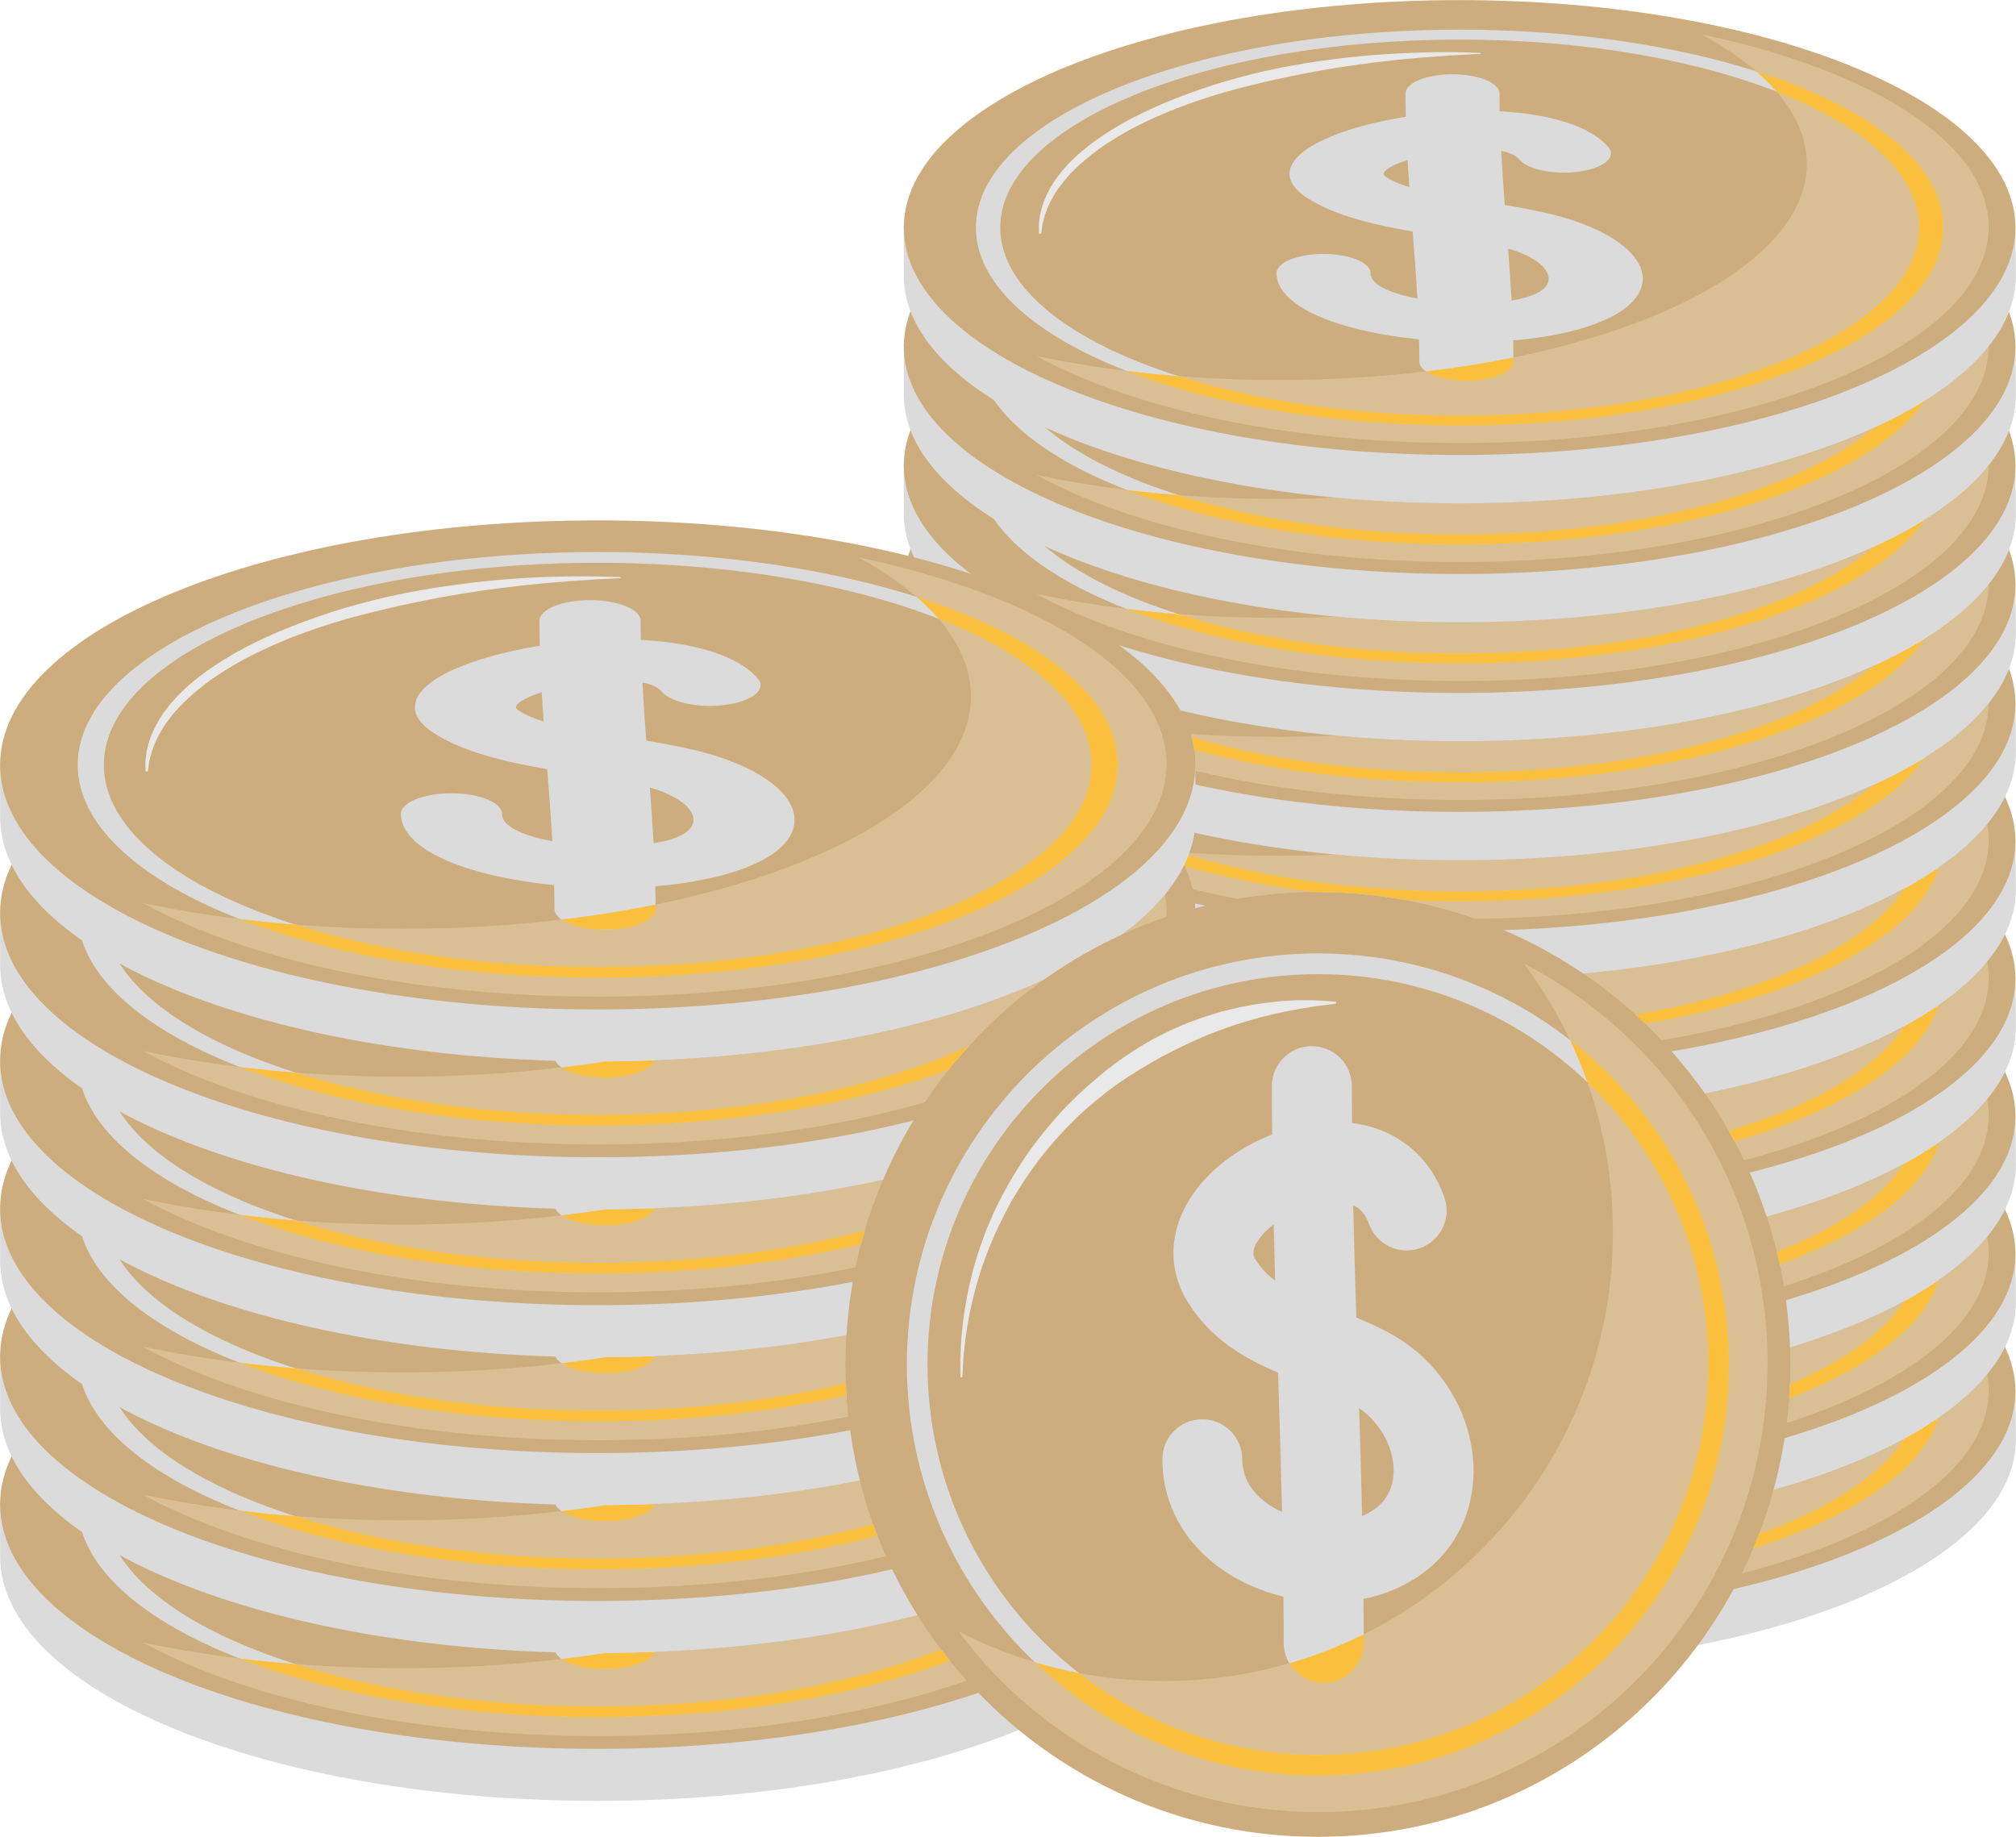
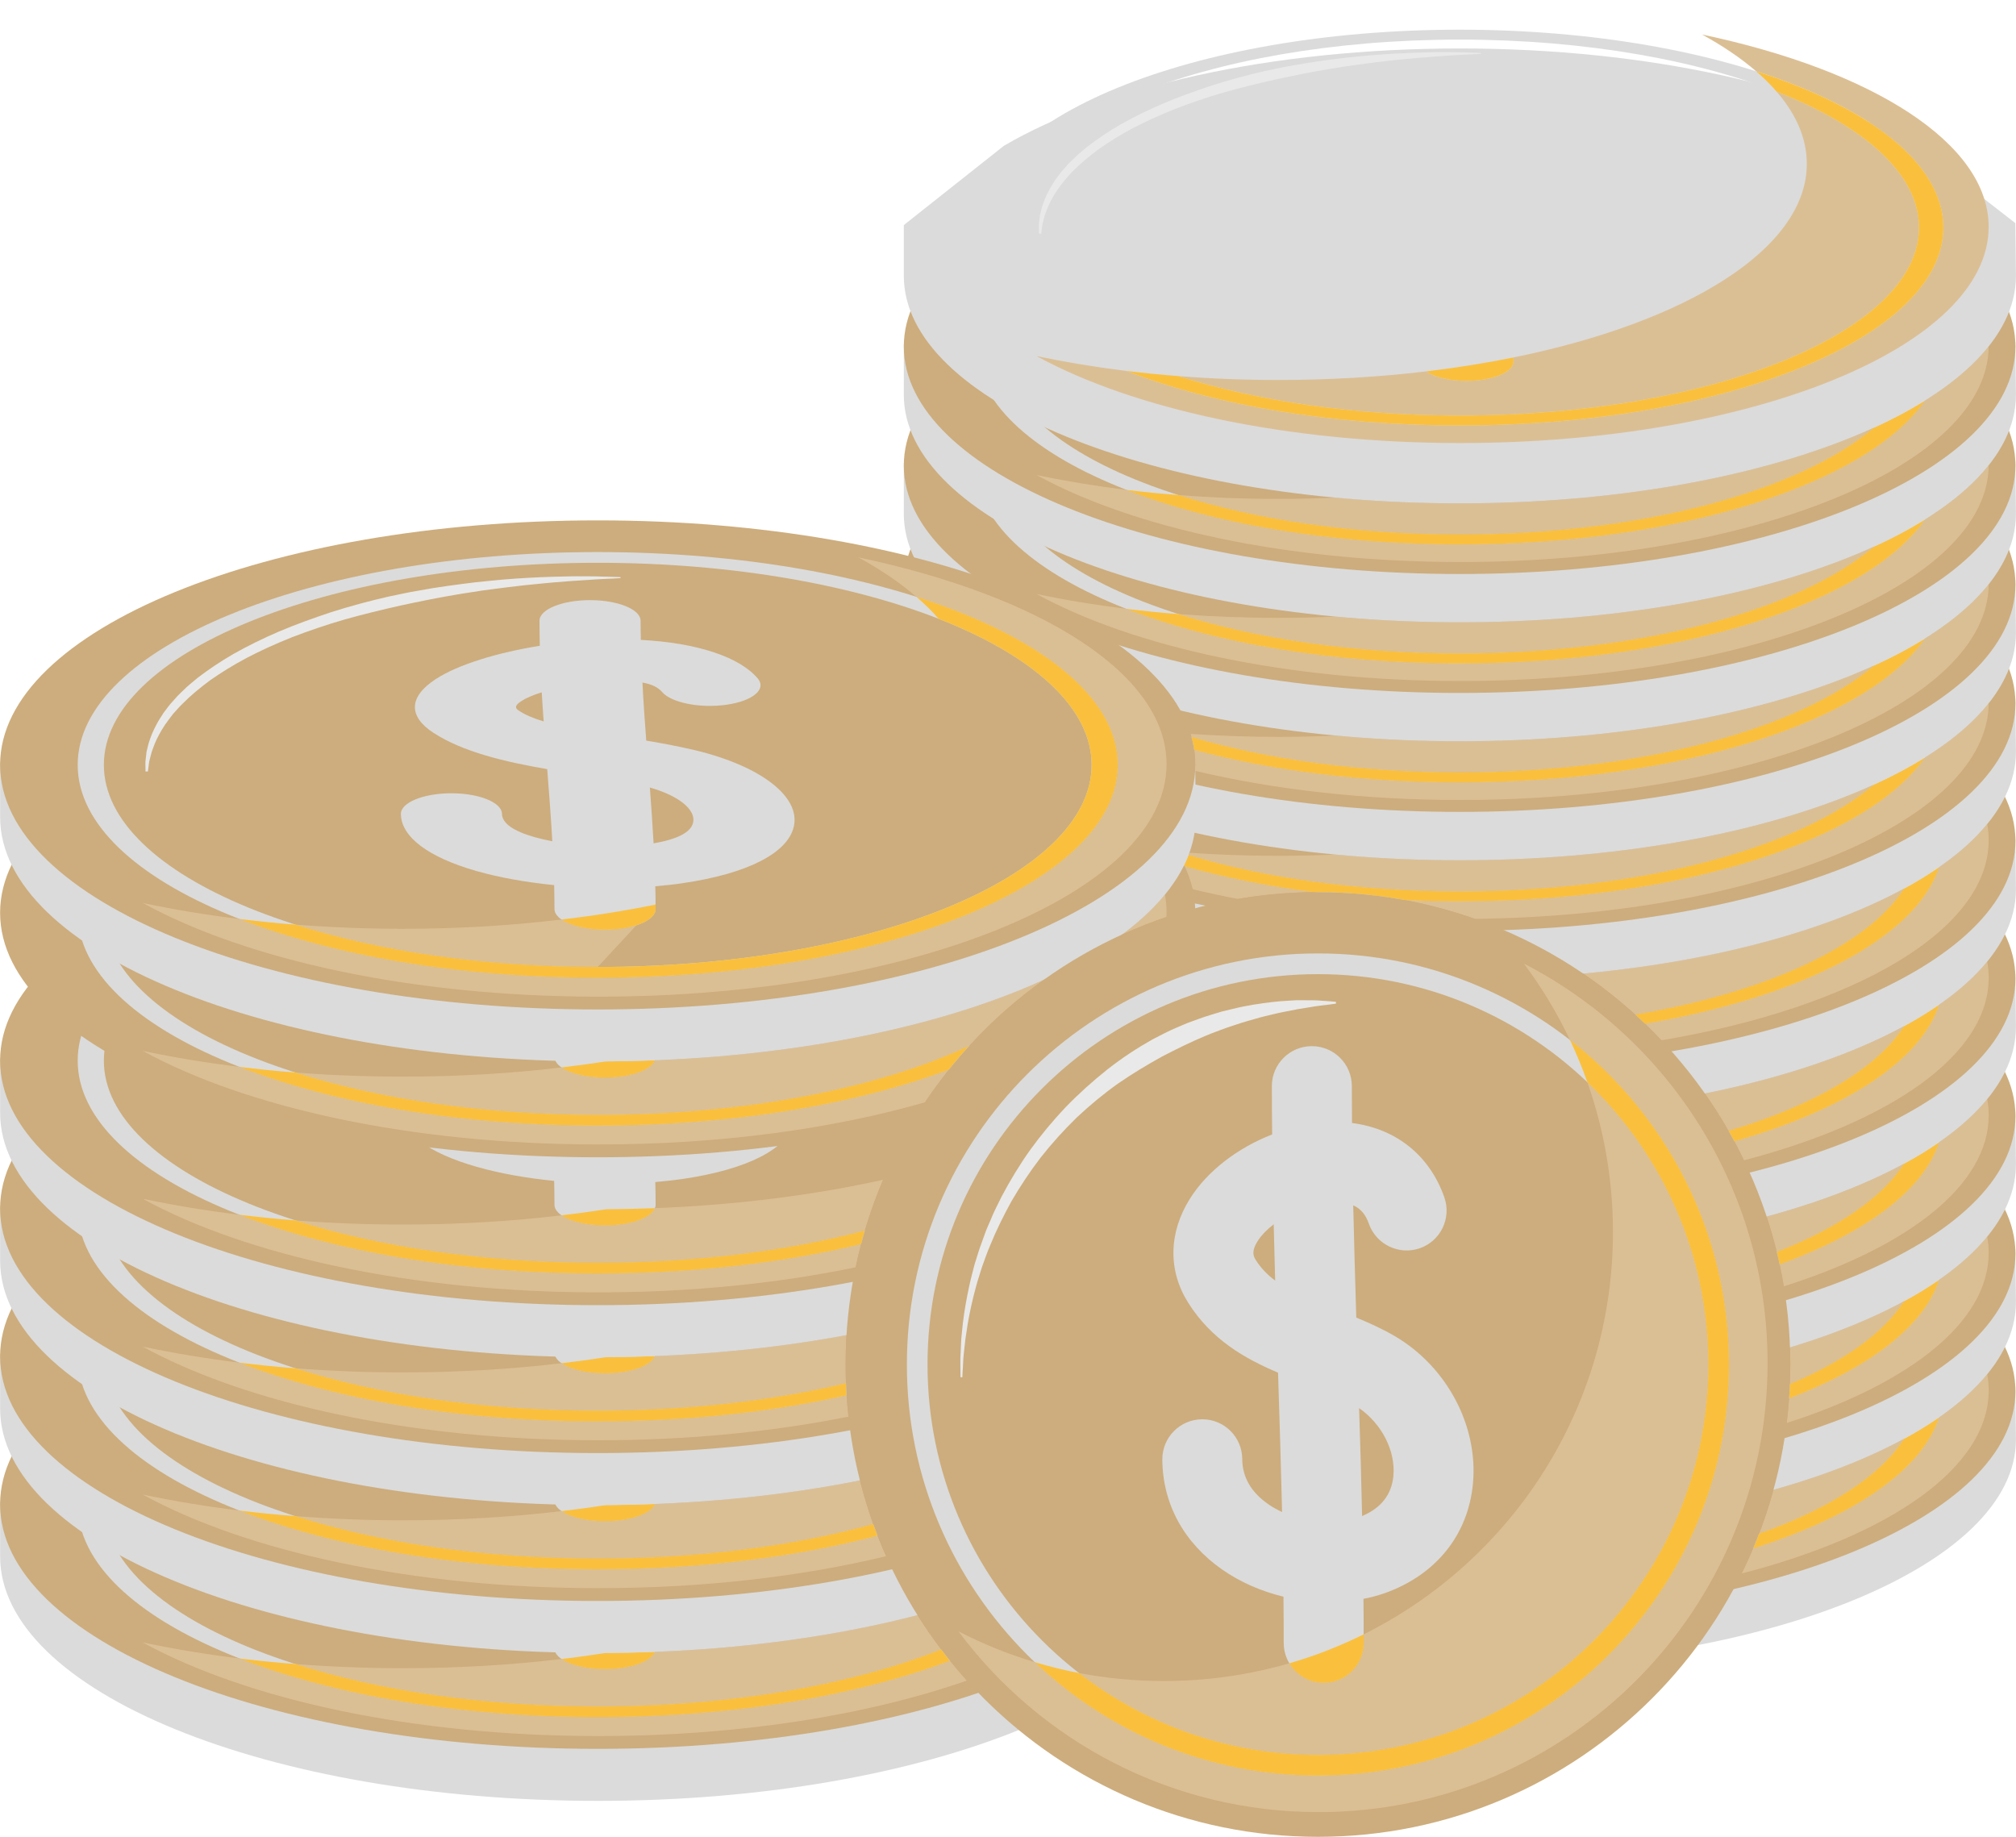
<svg xmlns="http://www.w3.org/2000/svg" fill="#000000" height="227.8" preserveAspectRatio="xMidYMid meet" version="1.1" viewBox="87.6 98.7 250.0 227.8" width="250" zoomAndPan="magnify">
  <g id="surface1">
    <g id="change1_1">
      <path d="m337.52 270.67l-12.34-9.6c-12.47-7.29-33.14-12.07-56.55-12.07s-44.08 4.78-56.54 12.07l-12.41 9.83v6.23 0.08c0 15.58 30.87 28.2 68.95 28.2s68.96-12.62 68.96-28.2l-0.01-0.08h0.01l-0.07-6.46" fill="#dbdbdb" />
    </g>
    <g id="change2_1">
      <path d="m337.53 271.21c0 15.58-30.86 28.21-68.92 28.21-38.07 0-68.93-12.63-68.93-28.21 0-15.57 30.86-28.2 68.93-28.2 38.06 0 68.92 12.63 68.92 28.2" fill="#cdad7d" />
    </g>
    <g id="change1_2">
      <path d="m268.61 247.91c-31.42 0-56.97 10.45-56.97 23.3 0 12.86 25.55 23.31 56.97 23.31 31.41 0 56.96-10.45 56.96-23.31 0-12.85-25.55-23.3-56.96-23.3m0 47.85c-33.08 0-59.99-11.01-59.99-24.55 0-13.53 26.91-24.54 59.99-24.54 33.07 0 59.98 11.01 59.98 24.54 0 13.54-26.91 24.55-59.98 24.55" fill="#dbdbdb" />
    </g>
    <g id="change1_3">
      <path d="m279.61 277.88c-0.25 1.11-1.8 1.91-4.56 2.39-0.12-2.16-0.27-4.32-0.43-6.45 3.3 0.93 5.33 2.56 4.99 4.06m-20.07-12.9c-0.29-0.19-0.73-0.48 0.26-1.12 0.56-0.36 1.38-0.71 2.35-1.02 0.06 1.13 0.14 2.25 0.22 3.37-1.12-0.35-2.08-0.75-2.83-1.23m20.29 4.54c-1.85-0.44-3.74-0.79-5.63-1.11-0.16-2.21-0.32-4.45-0.44-6.7 1.09 0.2 1.81 0.55 2.28 1.1 1.06 1.24 4.39 1.9 7.43 1.46 3.04-0.43 4.65-1.79 3.58-3.04-2.13-2.49-7.03-4.1-13.48-4.43-0.01-0.74-0.02-1.47-0.02-2.2 0-1.32-2.61-2.39-5.83-2.39s-5.83 1.07-5.83 2.39c0 0.95 0.01 1.92 0.04 2.88-4.96 0.79-9.43 2.16-12.01 3.84-3.11 2.02-3.21 4.28-0.26 6.2 3.4 2.21 8.29 3.35 13.12 4.18 0.22 2.75 0.43 5.53 0.59 8.32-0.73-0.13-1.42-0.29-2.05-0.47-2.47-0.71-3.74-1.62-3.76-2.69-0.02-1.31-2.63-2.37-5.83-2.37h-0.04c-3.22 0.01-5.81 1.08-5.79 2.4 0.04 2.64 3.15 4.97 8.74 6.57 2.65 0.76 5.72 1.3 8.93 1.62 0.03 0.92 0.04 1.84 0.04 2.76 0 1.32 2.62 2.38 5.84 2.38s5.83-1.06 5.83-2.38c0-0.88-0.01-1.75-0.03-2.63 1.1-0.09 2.17-0.21 3.2-0.36 7.43-1.09 12.08-3.47 12.78-6.53 0.77-3.44-3.8-6.97-11.4-8.8" fill="#dbdbdb" />
    </g>
    <g id="change3_1">
      <path d="m303.58 293.82c0.51-1.02 0.98-2.05 1.43-3.11 12.33-3.87 20.91-9.65 23.05-16.25 2.42-1.67 4.43-3.46 5.97-5.34 0.12 0.66 0.18 1.33 0.18 2.01 0 9.56-12.23 17.95-30.63 22.69m2.17-4.94c0.68-1.77 1.27-3.59 1.78-5.43 6.2-1.74 11.67-3.88 16.19-6.33-2.97 4.64-9.35 8.72-17.97 11.76" fill="#dbbf94" />
    </g>
    <g id="change4_1">
      <path d="m305.01 290.71c0.26-0.6 0.5-1.22 0.74-1.83 8.62-3.04 15-7.12 17.97-11.76 1.57-0.85 3.01-1.74 4.34-2.66-2.14 6.6-10.72 12.38-23.05 16.25" fill="#fac03d" />
    </g>
    <g id="change1_4">
      <path d="m337.52 253.61l-12.34-9.59c-12.47-7.3-33.14-12.07-56.55-12.07s-44.08 4.77-56.54 12.07l-12.41 9.82v6.23 0.08c0 15.58 30.87 28.21 68.95 28.21s68.96-12.63 68.96-28.21l-0.01-0.08h0.01l-0.07-6.46" fill="#dbdbdb" />
    </g>
    <g id="change2_2">
      <path d="m337.53 254.16c0 15.57-30.86 28.2-68.92 28.2-38.07 0-68.93-12.63-68.93-28.2 0-15.58 30.86-28.21 68.93-28.21 38.06 0 68.92 12.63 68.92 28.21" fill="#cdad7d" />
    </g>
    <g id="change1_5">
      <path d="m268.61 230.85c-31.42 0-56.97 10.45-56.97 23.31 0 12.85 25.55 23.31 56.97 23.31 31.41 0 56.96-10.46 56.96-23.31 0-12.86-25.55-23.31-56.96-23.31m0 47.85c-33.08 0-59.99-11.01-59.99-24.54 0-13.54 26.91-24.54 59.99-24.54 33.07 0 59.98 11 59.98 24.54 0 13.53-26.91 24.54-59.98 24.54" fill="#dbdbdb" />
    </g>
    <g id="change1_6">
      <path d="m279.61 260.82c-0.25 1.11-1.8 1.91-4.56 2.39-0.12-2.16-0.27-4.31-0.43-6.44 3.3 0.93 5.33 2.55 4.99 4.05m-20.07-12.9c-0.29-0.19-0.73-0.47 0.26-1.12 0.56-0.36 1.38-0.71 2.35-1.01 0.06 1.12 0.14 2.24 0.22 3.36-1.12-0.35-2.08-0.74-2.83-1.23m20.29 4.55c-1.85-0.45-3.74-0.8-5.63-1.11-0.16-2.22-0.32-4.46-0.44-6.7 1.09 0.2 1.81 0.54 2.28 1.09 1.06 1.25 4.39 1.9 7.43 1.47 3.04-0.44 4.65-1.8 3.58-3.04-2.13-2.5-7.03-4.11-13.48-4.44-0.01-0.74-0.02-1.47-0.02-2.2 0-1.32-2.61-2.39-5.83-2.39s-5.83 1.07-5.83 2.39c0 0.96 0.01 1.92 0.04 2.88-4.96 0.79-9.43 2.16-12.01 3.84-3.11 2.02-3.21 4.28-0.26 6.2 3.4 2.22 8.29 3.35 13.12 4.19 0.22 2.74 0.43 5.52 0.59 8.31-0.73-0.13-1.42-0.29-2.05-0.47-2.47-0.71-3.74-1.61-3.76-2.69-0.02-1.31-2.63-2.37-5.83-2.37h-0.04c-3.22 0.01-5.81 1.09-5.79 2.4 0.04 2.64 3.15 4.97 8.74 6.57 2.65 0.76 5.72 1.3 8.93 1.62 0.03 0.92 0.04 1.84 0.04 2.76 0 1.32 2.62 2.38 5.84 2.38s5.83-1.06 5.83-2.38c0-0.87-0.01-1.75-0.03-2.63 1.1-0.09 2.17-0.2 3.2-0.36 7.43-1.09 12.08-3.47 12.78-6.53 0.77-3.44-3.8-6.97-11.4-8.79" fill="#dbdbdb" />
    </g>
    <g id="change3_2">
      <path d="m309.17 275.16c0.12-1.01 0.22-2.03 0.29-3.05 9.93-3.79 16.73-8.93 18.6-14.7 2.42-1.68 4.43-3.47 5.97-5.35 0.12 0.66 0.18 1.33 0.18 2.01 0 8.56-9.79 16.18-25.04 21.09m0.39-4.82c0.04-0.8 0.05-1.62 0.05-2.43 0-0.71-0.01-1.42-0.04-2.12 5.37-1.62 10.13-3.55 14.15-5.73-2.51 3.92-7.47 7.45-14.16 10.28" fill="#dbbf94" />
    </g>
    <g id="change4_2">
      <path d="m309.46 272.11c0.04-0.59 0.08-1.18 0.1-1.77 6.69-2.83 11.65-6.36 14.16-10.28 1.57-0.85 3.01-1.74 4.34-2.65-1.87 5.77-8.67 10.91-18.6 14.7" fill="#fac03d" />
    </g>
    <g id="change1_7">
      <path d="m337.52 236.55l-12.34-9.59c-12.47-7.3-33.14-12.07-56.55-12.07s-44.08 4.77-56.54 12.07l-12.41 9.83v6.22 0.08c0 15.58 30.87 28.21 68.95 28.21s68.96-12.63 68.96-28.21l-0.01-0.08h0.01l-0.07-6.46" fill="#dbdbdb" />
    </g>
    <g id="change2_3">
      <path d="m337.53 237.1c0 15.58-30.86 28.2-68.92 28.2-38.07 0-68.93-12.62-68.93-28.2s30.86-28.2 68.93-28.2c38.06 0 68.92 12.62 68.92 28.2" fill="#cdad7d" />
    </g>
    <g id="change1_8">
      <path d="m268.61 213.79c-31.42 0-56.97 10.46-56.97 23.31s25.55 23.31 56.97 23.31c31.41 0 56.96-10.46 56.96-23.31s-25.55-23.31-56.96-23.31m0 47.85c-33.08 0-59.99-11.01-59.99-24.54s26.91-24.54 59.99-24.54c33.07 0 59.98 11.01 59.98 24.54s-26.91 24.54-59.98 24.54" fill="#dbdbdb" />
    </g>
    <g id="change1_9">
      <path d="m279.61 243.76c-0.25 1.12-1.8 1.92-4.56 2.39-0.12-2.16-0.27-4.31-0.43-6.44 3.3 0.93 5.33 2.55 4.99 4.05m-20.07-12.9c-0.29-0.19-0.73-0.47 0.26-1.12 0.56-0.36 1.38-0.7 2.35-1.01 0.06 1.12 0.14 2.24 0.22 3.36-1.12-0.34-2.08-0.74-2.83-1.23m20.29 4.55c-1.85-0.44-3.74-0.79-5.63-1.11-0.16-2.22-0.32-4.46-0.44-6.7 1.09 0.2 1.81 0.54 2.28 1.1 1.06 1.24 4.39 1.89 7.43 1.46s4.65-1.8 3.58-3.04c-2.13-2.5-7.03-4.1-13.48-4.44-0.01-0.73-0.02-1.47-0.02-2.2 0-1.32-2.61-2.39-5.83-2.39s-5.83 1.07-5.83 2.39c0 0.96 0.01 1.92 0.04 2.88-4.96 0.8-9.43 2.16-12.01 3.84-3.11 2.02-3.21 4.28-0.26 6.2 3.4 2.22 8.29 3.35 13.12 4.19 0.22 2.74 0.43 5.52 0.59 8.32-0.73-0.14-1.42-0.3-2.05-0.48-2.47-0.7-3.74-1.61-3.76-2.69-0.02-1.31-2.63-2.37-5.83-2.37h-0.04c-3.22 0.01-5.81 1.09-5.79 2.4 0.04 2.64 3.15 4.98 8.74 6.58 2.65 0.75 5.72 1.29 8.93 1.61 0.03 0.93 0.04 1.84 0.04 2.76 0 1.32 2.62 2.39 5.84 2.39s5.83-1.07 5.83-2.39c0-0.87-0.01-1.75-0.03-2.62 1.1-0.09 2.17-0.21 3.2-0.37 7.43-1.09 12.08-3.47 12.78-6.53 0.77-3.43-3.8-6.97-11.4-8.79" fill="#dbdbdb" />
    </g>
    <g id="change3_3">
      <path d="m308.81 258.21c-0.15-0.91-0.32-1.82-0.52-2.72 10.57-3.83 17.83-9.15 19.77-15.14 2.42-1.68 4.43-3.47 5.97-5.35 0.12 0.66 0.18 1.34 0.18 2.02 0 8.62-9.94 16.29-25.4 21.19m-0.87-4.26c-0.37-1.49-0.78-2.95-1.26-4.39 6.55-1.77 12.32-3.99 17.04-6.56-2.71 4.24-8.27 8.01-15.78 10.95" fill="#dbbf94" />
    </g>
    <g id="change4_3">
      <path d="m308.29 255.49c-0.11-0.52-0.23-1.03-0.35-1.54 7.51-2.94 13.07-6.71 15.78-10.95 1.57-0.84 3.01-1.73 4.34-2.65-1.94 5.99-9.2 11.31-19.77 15.14" fill="#fac03d" />
    </g>
    <g id="change1_10">
      <path d="m337.52 219.5l-12.34-9.6c-12.47-7.29-33.14-12.07-56.55-12.07s-44.08 4.78-56.54 12.07l-12.41 9.83v6.22 0.09c0 15.57 30.87 28.2 68.95 28.2s68.96-12.63 68.96-28.2l-0.01-0.09h0.01l-0.07-6.45" fill="#dbdbdb" />
    </g>
    <g id="change2_4">
      <path d="m337.53 220.04c0 15.58-30.86 28.21-68.92 28.21-38.07 0-68.93-12.63-68.93-28.21s30.86-28.2 68.93-28.2c38.06 0 68.92 12.62 68.92 28.2" fill="#cdad7d" />
    </g>
    <g id="change1_11">
      <path d="m268.61 196.73c-31.42 0-56.97 10.46-56.97 23.31s25.55 23.31 56.97 23.31c31.41 0 56.96-10.46 56.96-23.31s-25.55-23.31-56.96-23.31m0 47.86c-33.08 0-59.99-11.01-59.99-24.55 0-13.53 26.91-24.54 59.99-24.54 33.07 0 59.98 11.01 59.98 24.54 0 13.54-26.91 24.55-59.98 24.55" fill="#dbdbdb" />
    </g>
    <g id="change1_12">
      <path d="m279.61 226.7c-0.25 1.12-1.8 1.92-4.56 2.39-0.12-2.16-0.27-4.31-0.43-6.44 3.3 0.93 5.33 2.55 4.99 4.05m-20.07-12.9c-0.29-0.19-0.73-0.47 0.26-1.12 0.56-0.36 1.38-0.7 2.35-1.01 0.06 1.12 0.14 2.24 0.22 3.37-1.12-0.35-2.08-0.75-2.83-1.24m20.29 4.55c-1.85-0.44-3.74-0.79-5.63-1.11-0.16-2.22-0.32-4.45-0.44-6.7 1.09 0.2 1.81 0.55 2.28 1.1 1.06 1.24 4.39 1.9 7.43 1.46 3.04-0.43 4.65-1.8 3.58-3.04-2.13-2.49-7.03-4.1-13.48-4.44-0.01-0.73-0.02-1.46-0.02-2.2 0-1.31-2.61-2.38-5.83-2.38s-5.83 1.07-5.83 2.38c0 0.96 0.01 1.92 0.04 2.89-4.96 0.79-9.43 2.15-12.01 3.83-3.11 2.03-3.21 4.29-0.26 6.2 3.4 2.22 8.29 3.36 13.12 4.19 0.22 2.74 0.43 5.53 0.59 8.32-0.73-0.14-1.42-0.3-2.05-0.47-2.47-0.71-3.74-1.62-3.76-2.69-0.02-1.32-2.63-2.37-5.83-2.37h-0.04c-3.22 0-5.81 1.08-5.79 2.4 0.04 2.64 3.15 4.97 8.74 6.57 2.65 0.75 5.72 1.3 8.93 1.62 0.03 0.92 0.04 1.84 0.04 2.75 0 1.32 2.62 2.39 5.84 2.39s5.83-1.07 5.83-2.39c0-0.87-0.01-1.75-0.03-2.62 1.1-0.09 2.17-0.21 3.2-0.36 7.43-1.09 12.08-3.48 12.78-6.54 0.77-3.43-3.8-6.96-11.4-8.79" fill="#dbdbdb" />
    </g>
    <g id="change3_4">
      <path d="m303.87 242.58c-0.38-0.79-0.78-1.58-1.19-2.35 13.58-3.85 23.11-9.93 25.38-16.94 2.42-1.68 4.43-3.47 5.97-5.34 0.12 0.66 0.18 1.33 0.18 2.01 0 9.5-12.1 17.86-30.34 22.62m-1.92-3.65c-0.9-1.59-1.88-3.13-2.93-4.63 9.76-1.96 18.21-4.84 24.7-8.35-3.39 5.29-11.22 9.85-21.77 12.98" fill="#dbbf94" />
    </g>
    <g id="change4_4">
      <path d="m302.68 240.23c-0.24-0.43-0.48-0.87-0.73-1.3 10.55-3.13 18.38-7.69 21.77-12.98 1.57-0.85 3.01-1.74 4.34-2.66-2.27 7.01-11.8 13.09-25.38 16.94" fill="#fac03d" />
    </g>
    <g id="change1_13">
      <path d="m337.52 202.44l-12.34-9.6c-12.47-7.29-33.14-12.07-56.55-12.07s-44.08 4.78-56.54 12.07l-12.41 9.83v6.23 0.08c0 15.58 30.87 28.2 68.95 28.2s68.96-12.62 68.96-28.2l-0.01-0.08h0.01l-0.07-6.46" fill="#dbdbdb" />
    </g>
    <g id="change2_5">
      <path d="m337.53 202.98c0 15.58-30.86 28.21-68.92 28.21-38.07 0-68.93-12.63-68.93-28.21 0-15.57 30.86-28.2 68.93-28.2 38.06 0 68.92 12.63 68.92 28.2" fill="#cdad7d" />
    </g>
    <g id="change1_14">
      <path d="m268.61 179.68c-31.42 0-56.97 10.45-56.97 23.3 0 12.86 25.55 23.32 56.97 23.32 31.41 0 56.96-10.46 56.96-23.32 0-12.85-25.55-23.3-56.96-23.3m0 47.85c-33.08 0-59.99-11.01-59.99-24.55 0-13.53 26.91-24.54 59.99-24.54 33.07 0 59.98 11.01 59.98 24.54 0 13.54-26.91 24.55-59.98 24.55" fill="#dbdbdb" />
    </g>
    <g id="change1_15">
      <path d="m279.61 209.64c-0.25 1.12-1.8 1.92-4.56 2.4-0.12-2.16-0.27-4.31-0.43-6.45 3.3 0.93 5.33 2.55 4.99 4.05m-20.07-12.89c-0.29-0.19-0.73-0.48 0.26-1.12 0.56-0.36 1.38-0.71 2.35-1.02 0.06 1.13 0.14 2.25 0.22 3.37-1.12-0.35-2.08-0.75-2.83-1.23m20.29 4.54c-1.85-0.44-3.74-0.79-5.63-1.1-0.16-2.22-0.32-4.46-0.44-6.71 1.09 0.2 1.81 0.55 2.28 1.1 1.06 1.24 4.39 1.9 7.43 1.47 3.04-0.44 4.65-1.8 3.58-3.05-2.13-2.49-7.03-4.1-13.48-4.43-0.01-0.74-0.02-1.47-0.02-2.2 0-1.32-2.61-2.39-5.83-2.39s-5.83 1.07-5.83 2.39c0 0.95 0.01 1.92 0.04 2.88-4.96 0.79-9.43 2.16-12.01 3.84-3.11 2.02-3.21 4.28-0.26 6.2 3.4 2.21 8.29 3.35 13.12 4.19 0.22 2.73 0.43 5.52 0.59 8.31-0.73-0.13-1.42-0.29-2.05-0.47-2.47-0.71-3.74-1.62-3.76-2.69-0.02-1.31-2.63-2.37-5.83-2.37h-0.04c-3.22 0.01-5.81 1.08-5.79 2.4 0.04 2.64 3.15 4.97 8.74 6.57 2.65 0.76 5.72 1.3 8.93 1.62 0.03 0.92 0.04 1.84 0.04 2.76 0 1.32 2.62 2.38 5.84 2.38s5.83-1.06 5.83-2.38c0-0.88-0.01-1.75-0.03-2.63 1.1-0.09 2.17-0.21 3.2-0.36 7.43-1.09 12.08-3.48 12.78-6.53 0.77-3.44-3.8-6.97-11.4-8.8" fill="#dbdbdb" />
    </g>
    <g id="change3_5">
      <path d="m293.63 227.7c-0.66-0.7-1.33-1.38-2.02-2.05 19.34-3.3 33.6-10.63 36.45-19.42 2.42-1.68 4.43-3.46 5.97-5.34 0.12 0.66 0.18 1.33 0.18 2.01 0 11.19-16.76 20.78-40.58 24.8m-3.24-3.18c-2.03-1.84-4.18-3.54-6.46-5.09 16.15-1.5 30.14-5.31 39.79-10.54-4.54 7.08-17.03 12.86-33.33 15.63" fill="#dbbf94" />
    </g>
    <g id="change4_5">
      <path d="m291.61 225.65c-0.4-0.38-0.81-0.76-1.22-1.13 16.3-2.77 28.79-8.55 33.33-15.63 1.57-0.85 3.01-1.74 4.34-2.66-2.85 8.79-17.11 16.12-36.45 19.42" fill="#fac03d" />
    </g>
    <g id="change1_16">
      <path d="m337.52 185.38l-12.34-9.59c-12.47-7.3-33.14-12.07-56.55-12.07s-44.08 4.77-56.54 12.07l-12.41 9.82v6.23 0.08c0 15.58 30.87 28.21 68.95 28.21s68.96-12.63 68.96-28.21l-0.01-0.08h0.01l-0.07-6.46" fill="#dbdbdb" />
    </g>
    <g id="change2_6">
      <path d="m337.53 185.93c0 15.58-30.86 28.2-68.92 28.2-38.07 0-68.93-12.62-68.93-28.2s30.86-28.21 68.93-28.21c38.06 0 68.92 12.63 68.92 28.21" fill="#cdad7d" />
    </g>
    <g id="change1_17">
      <path d="m268.61 162.62c-31.42 0-56.97 10.45-56.97 23.31 0 12.85 25.55 23.31 56.97 23.31 31.41 0 56.96-10.46 56.96-23.31 0-12.86-25.55-23.31-56.96-23.31m0 47.85c-33.08 0-59.99-11.01-59.99-24.54 0-13.54 26.91-24.54 59.99-24.54 33.07 0 59.98 11 59.98 24.54 0 13.53-26.91 24.54-59.98 24.54" fill="#dbdbdb" />
    </g>
    <g id="change1_18">
      <path d="m279.61 192.59c-0.25 1.11-1.8 1.91-4.56 2.39-0.12-2.16-0.27-4.31-0.43-6.44 3.3 0.93 5.33 2.55 4.99 4.05m-20.07-12.9c-0.29-0.19-0.73-0.48 0.26-1.12 0.56-0.36 1.38-0.71 2.35-1.02 0.06 1.13 0.14 2.25 0.22 3.37-1.12-0.35-2.08-0.74-2.83-1.23m20.29 4.55c-1.85-0.44-3.74-0.8-5.63-1.11-0.16-2.22-0.32-4.46-0.44-6.7 1.09 0.19 1.81 0.54 2.28 1.09 1.06 1.25 4.39 1.9 7.43 1.47 3.04-0.44 4.65-1.8 3.58-3.04-2.13-2.5-7.03-4.11-13.48-4.44-0.01-0.74-0.02-1.47-0.02-2.2 0-1.32-2.61-2.39-5.83-2.39s-5.83 1.07-5.83 2.39c0 0.96 0.01 1.92 0.04 2.88-4.96 0.79-9.43 2.16-12.01 3.84-3.11 2.02-3.21 4.28-0.26 6.2 3.4 2.22 8.29 3.35 13.12 4.19 0.22 2.74 0.43 5.52 0.59 8.31-0.73-0.13-1.42-0.29-2.05-0.47-2.47-0.71-3.74-1.61-3.76-2.69-0.02-1.31-2.63-2.37-5.83-2.37h-0.04c-3.22 0.01-5.81 1.09-5.79 2.4 0.04 2.64 3.15 4.97 8.74 6.58 2.65 0.75 5.72 1.29 8.93 1.61 0.03 0.92 0.04 1.84 0.04 2.76 0 1.32 2.62 2.39 5.84 2.39s5.83-1.07 5.83-2.39c0-0.87-0.01-1.75-0.03-2.62 1.1-0.09 2.17-0.22 3.2-0.37 7.43-1.09 12.08-3.47 12.78-6.53 0.77-3.44-3.8-6.97-11.4-8.79" fill="#dbdbdb" />
    </g>
    <g id="change3_6">
      <path d="m270.5 212.64c-2.81-0.99-5.72-1.77-8.71-2.33 2.24 0.11 4.51 0.16 6.82 0.16 27.39 0 50.56-7.55 57.7-17.84 3.32-2.07 5.99-4.32 7.9-6.72-0.09 14.53-28.41 26.34-63.71 26.73m-29.4-2.47c-1.92-0.37-3.8-0.77-5.61-1.21-0.23-0.96-0.56-1.92-1.01-2.85 4.87 1.38 10.27 2.47 16.04 3.22-3.21 0.03-6.36 0.31-9.42 0.84m27.51-0.93c-12.57 0-24.2-1.67-33.63-4.51 0.04-0.09 0.08-0.18 0.11-0.28 3.59 0.25 7.28 0.38 11.04 0.38 2.42 0 4.81-0.05 7.16-0.16 4.93 0.46 10.07 0.71 15.34 0.71 20.4 0 38.73-3.63 51.35-9.38-9.2 7.82-28.77 13.24-51.37 13.24" fill="#dbbf94" />
    </g>
    <g id="change4_6">
      <path d="m268.61 210.47c-2.31 0-4.58-0.05-6.82-0.16-3.49-0.64-7.08-0.98-10.75-0.98h-0.52c-5.77-0.75-11.17-1.84-16.04-3.22-0.02-0.04-0.03-0.07-0.05-0.11 0.21-0.42 0.39-0.84 0.55-1.27 9.43 2.84 21.06 4.51 33.63 4.51 22.6 0 42.17-5.42 51.37-13.24 2.31-1.06 4.43-2.18 6.33-3.37-7.14 10.29-30.31 17.84-57.7 17.84" fill="#fac03d" />
    </g>
    <g id="change1_19">
      <path d="m337.52 170.63l-12.34-9.59c-12.47-7.3-33.14-12.08-56.55-12.08s-44.08 4.78-56.54 12.08l-12.41 9.82v6.23 0.08c0 15.58 30.87 28.21 68.95 28.21s68.96-12.63 68.96-28.21l-0.01-0.08h0.01l-0.07-6.46" fill="#dbdbdb" />
    </g>
    <g id="change2_7">
      <path d="m337.53 171.18c0 15.57-30.86 28.2-68.92 28.2-38.07 0-68.93-12.63-68.93-28.2 0-15.58 30.86-28.21 68.93-28.21 38.06 0 68.92 12.63 68.92 28.21" fill="#cdad7d" />
    </g>
    <g id="change1_20">
      <path d="m268.61 147.87c-31.42 0-56.97 10.45-56.97 23.31 0 12.85 25.55 23.3 56.97 23.3 31.41 0 56.96-10.45 56.96-23.3 0-12.86-25.55-23.31-56.96-23.31m0 47.85c-33.08 0-59.99-11.01-59.99-24.54 0-13.54 26.91-24.55 59.99-24.55 33.07 0 59.98 11.01 59.98 24.55 0 13.53-26.91 24.54-59.98 24.54" fill="#dbdbdb" />
    </g>
    <g id="change1_21">
      <path d="m279.61 177.84c-0.25 1.11-1.8 1.91-4.56 2.39-0.12-2.16-0.27-4.32-0.43-6.44 3.3 0.92 5.33 2.55 4.99 4.05m-20.07-12.9c-0.29-0.19-0.73-0.48 0.26-1.12 0.56-0.36 1.38-0.71 2.35-1.02 0.06 1.13 0.14 2.25 0.22 3.37-1.12-0.35-2.08-0.74-2.83-1.23m20.29 4.54c-1.85-0.44-3.74-0.79-5.63-1.1-0.16-2.22-0.32-4.46-0.44-6.71 1.09 0.2 1.81 0.55 2.28 1.1 1.06 1.25 4.39 1.9 7.43 1.46 3.04-0.43 4.65-1.79 3.58-3.03-2.13-2.5-7.03-4.11-13.48-4.44-0.01-0.74-0.02-1.47-0.02-2.21 0-1.31-2.61-2.38-5.83-2.38s-5.83 1.07-5.83 2.38c0 0.97 0.01 1.93 0.04 2.89-4.96 0.79-9.43 2.16-12.01 3.84-3.11 2.02-3.21 4.28-0.26 6.2 3.4 2.22 8.29 3.35 13.12 4.18 0.22 2.75 0.43 5.53 0.59 8.32-0.73-0.13-1.42-0.29-2.05-0.47-2.47-0.71-3.74-1.62-3.76-2.69-0.02-1.32-2.63-2.37-5.83-2.37h-0.04c-3.22 0.01-5.81 1.08-5.79 2.4 0.04 2.64 3.15 4.97 8.74 6.57 2.65 0.76 5.72 1.3 8.93 1.62 0.03 0.92 0.04 1.84 0.04 2.76 0 1.31 2.62 2.38 5.84 2.38s5.83-1.07 5.83-2.38c0-0.88-0.01-1.75-0.03-2.63 1.1-0.09 2.17-0.21 3.2-0.36 7.43-1.09 12.08-3.47 12.78-6.53 0.77-3.44-3.8-6.97-11.4-8.8" fill="#dbdbdb" />
    </g>
    <g id="change3_7">
      <path d="m268.69 197.9c-11.98 0-23.21-1.31-32.87-3.61v-0.27c0.01-0.15 0.01-0.31 0.01-0.47 0-0.62-0.04-1.25-0.14-1.86 9.46 2.54 20.77 4.03 32.92 4.03 27.39 0 50.56-7.56 57.7-17.84 3.32-2.07 5.99-4.33 7.9-6.72-0.09 14.77-29.39 26.74-65.52 26.74m-0.08-3.42c-12.41 0-23.9-1.62-33.26-4.39-0.03-0.13-0.07-0.25-0.11-0.38 3.54 0.24 7.18 0.37 10.89 0.37 2.42 0 4.8-0.06 7.15-0.16 4.94 0.46 10.07 0.7 15.35 0.7 20.39 0 38.72-3.62 51.35-9.38-9.2 7.83-28.77 13.24-51.37 13.24" fill="#dbbf94" />
    </g>
    <g id="change4_7">
      <path d="m268.61 195.72c-12.15 0-23.46-1.49-32.92-4.03-0.08-0.54-0.19-1.07-0.34-1.6 9.36 2.77 20.85 4.39 33.26 4.39 22.6 0 42.17-5.41 51.37-13.24 2.31-1.05 4.43-2.17 6.33-3.36-7.14 10.28-30.31 17.84-57.7 17.84" fill="#fac03d" />
    </g>
    <g id="change1_22">
      <path d="m337.52 155.88l-12.34-9.6c-12.47-7.29-33.14-12.07-56.55-12.07s-44.08 4.78-56.54 12.07l-12.41 9.83v6.23 0.08c0 15.57 30.87 28.2 68.95 28.2s68.96-12.63 68.96-28.2l-0.01-0.08h0.01l-0.07-6.46" fill="#dbdbdb" />
    </g>
    <g id="change2_8">
      <path d="m337.53 156.43c0 15.57-30.86 28.2-68.92 28.2-38.07 0-68.93-12.63-68.93-28.2 0-15.58 30.86-28.21 68.93-28.21 38.06 0 68.92 12.63 68.92 28.21" fill="#cdad7d" />
    </g>
    <g id="change1_23">
      <path d="m268.61 133.11c-31.42 0-56.97 10.46-56.97 23.32 0 12.85 25.55 23.3 56.97 23.3 31.41 0 56.96-10.45 56.96-23.3 0-12.86-25.55-23.32-56.96-23.32m0 47.86c-33.08 0-59.99-11.01-59.99-24.54 0-13.54 26.91-24.55 59.99-24.55 33.07 0 59.98 11.01 59.98 24.55 0 13.53-26.91 24.54-59.98 24.54" fill="#dbdbdb" />
    </g>
    <g id="change1_24">
      <path d="m279.61 163.08c-0.25 1.12-1.8 1.92-4.56 2.39-0.12-2.16-0.27-4.31-0.43-6.44 3.3 0.93 5.33 2.56 4.99 4.05m-20.07-12.9c-0.29-0.18-0.73-0.47 0.26-1.11 0.56-0.37 1.38-0.71 2.35-1.02 0.06 1.13 0.14 2.25 0.22 3.36-1.12-0.34-2.08-0.74-2.83-1.23m20.29 4.55c-1.85-0.44-3.74-0.79-5.63-1.11-0.16-2.22-0.32-4.46-0.44-6.7 1.09 0.2 1.81 0.55 2.28 1.1 1.06 1.24 4.39 1.9 7.43 1.46 3.04-0.43 4.65-1.79 3.58-3.04-2.13-2.49-7.03-4.1-13.48-4.43-0.01-0.74-0.02-1.47-0.02-2.21 0-1.32-2.61-2.39-5.83-2.39s-5.83 1.07-5.83 2.39c0 0.97 0.01 1.93 0.04 2.89-4.96 0.79-9.43 2.15-12.01 3.83-3.11 2.03-3.21 4.28-0.26 6.2 3.4 2.22 8.29 3.35 13.12 4.19 0.22 2.74 0.43 5.53 0.59 8.32-0.73-0.14-1.42-0.29-2.05-0.48-2.47-0.7-3.74-1.61-3.76-2.68-0.02-1.32-2.63-2.37-5.83-2.37h-0.04c-3.22 0-5.81 1.08-5.79 2.4 0.04 2.63 3.15 4.97 8.74 6.57 2.65 0.76 5.72 1.3 8.93 1.62 0.03 0.92 0.04 1.84 0.04 2.75 0 1.32 2.62 2.39 5.84 2.39s5.83-1.07 5.83-2.39c0-0.87-0.01-1.74-0.03-2.62 1.1-0.09 2.17-0.21 3.2-0.36 7.43-1.1 12.08-3.47 12.78-6.54 0.77-3.43-3.8-6.97-11.4-8.79" fill="#dbdbdb" />
    </g>
    <g id="change3_8">
      <path d="m268.69 183.15c-21.51 0-40.59-4.24-52.54-10.79 3.54 0.75 7.26 1.36 11.14 1.84 10.76 4.19 25.32 6.77 41.32 6.77 27.39 0 50.56-7.56 57.7-17.85 3.32-2.06 5.99-4.32 7.9-6.71-0.09 14.77-29.39 26.74-65.52 26.74m-0.08-3.42c-13.13 0-25.22-1.82-34.87-4.88 4.01 0.31 8.15 0.47 12.39 0.47 2.42 0 4.8-0.05 7.15-0.15 4.93 0.46 10.07 0.7 15.35 0.7 20.39 0 38.72-3.62 51.35-9.38-9.2 7.83-28.77 13.24-51.37 13.24" fill="#dbbf94" />
    </g>
    <g id="change4_8">
      <path d="m268.61 180.97c-16 0-30.56-2.58-41.32-6.77 2.1 0.26 4.26 0.48 6.45 0.65 9.65 3.06 21.74 4.88 34.87 4.88 22.6 0 42.17-5.41 51.37-13.24 2.31-1.05 4.43-2.18 6.33-3.37-7.14 10.29-30.31 17.85-57.7 17.85" fill="#fac03d" />
    </g>
    <g id="change1_25">
      <path d="m337.52 141.12l-12.34-9.59c-12.47-7.3-33.14-12.07-56.55-12.07s-44.08 4.77-56.54 12.07l-12.41 9.83v6.22 0.08c0 15.58 30.87 28.21 68.95 28.21s68.96-12.63 68.96-28.21l-0.01-0.08h0.01l-0.07-6.46" fill="#dbdbdb" />
    </g>
    <g id="change2_9">
      <path d="m337.53 141.67c0 15.58-30.86 28.21-68.92 28.21-38.07 0-68.93-12.63-68.93-28.21s30.86-28.2 68.93-28.2c38.06 0 68.92 12.62 68.92 28.2" fill="#cdad7d" />
    </g>
    <g id="change1_26">
      <path d="m268.61 118.36c-31.42 0-56.97 10.46-56.97 23.31s25.55 23.31 56.97 23.31c31.41 0 56.96-10.46 56.96-23.31s-25.55-23.31-56.96-23.31m0 47.85c-33.08 0-59.99-11.01-59.99-24.54s26.91-24.54 59.99-24.54c33.07 0 59.98 11.01 59.98 24.54s-26.91 24.54-59.98 24.54" fill="#dbdbdb" />
    </g>
    <g id="change1_27">
      <path d="m279.61 148.33c-0.25 1.12-1.8 1.92-4.56 2.39-0.12-2.16-0.27-4.31-0.43-6.44 3.3 0.93 5.33 2.55 4.99 4.05m-20.07-12.9c-0.29-0.19-0.73-0.47 0.26-1.12 0.56-0.36 1.38-0.7 2.35-1.01 0.06 1.12 0.14 2.24 0.22 3.36-1.12-0.34-2.08-0.74-2.83-1.23m20.29 4.55c-1.85-0.44-3.74-0.79-5.63-1.11-0.16-2.22-0.32-4.46-0.44-6.7 1.09 0.2 1.81 0.54 2.28 1.1 1.06 1.24 4.39 1.89 7.43 1.46s4.65-1.8 3.58-3.04c-2.13-2.49-7.03-4.1-13.48-4.44-0.01-0.73-0.02-1.46-0.02-2.2 0-1.32-2.61-2.39-5.83-2.39s-5.83 1.07-5.83 2.39c0 0.96 0.01 1.92 0.04 2.88-4.96 0.8-9.43 2.16-12.01 3.84-3.11 2.02-3.21 4.28-0.26 6.2 3.4 2.22 8.29 3.35 13.12 4.19 0.22 2.74 0.43 5.52 0.59 8.32-0.73-0.14-1.42-0.3-2.05-0.48-2.47-0.71-3.74-1.61-3.76-2.69-0.02-1.31-2.63-2.37-5.83-2.37h-0.04c-3.22 0.01-5.81 1.09-5.79 2.4 0.04 2.64 3.15 4.98 8.74 6.58 2.65 0.75 5.72 1.29 8.93 1.62 0.03 0.92 0.04 1.84 0.04 2.75 0 1.32 2.62 2.39 5.84 2.39s5.83-1.07 5.83-2.39c0-0.87-0.01-1.75-0.03-2.62 1.1-0.09 2.17-0.21 3.2-0.37 7.43-1.09 12.08-3.47 12.78-6.53 0.77-3.43-3.8-6.97-11.4-8.79" fill="#dbdbdb" />
    </g>
    <g id="change3_9">
      <path d="m268.69 168.39c-21.51 0-40.59-4.23-52.54-10.78 3.54 0.74 7.26 1.36 11.14 1.84 10.76 4.19 25.32 6.76 41.32 6.76 27.39 0 50.56-7.55 57.7-17.84 3.32-2.06 5.99-4.32 7.9-6.72-0.09 14.78-29.39 26.74-65.52 26.74m-0.08-3.41c-13.13 0-25.22-1.82-34.86-4.89 4.01 0.32 8.15 0.48 12.38 0.48 2.42 0 4.81-0.05 7.16-0.16 4.93 0.47 10.07 0.71 15.34 0.71 20.39 0 38.73-3.63 51.35-9.38-9.2 7.83-28.77 13.24-51.37 13.24" fill="#dbbf94" />
    </g>
    <g id="change4_9">
      <path d="m268.61 166.21c-16 0-30.56-2.57-41.32-6.76 2.11 0.26 4.26 0.47 6.46 0.64 9.64 3.07 21.73 4.89 34.86 4.89 22.6 0 42.17-5.41 51.37-13.24 2.31-1.06 4.43-2.18 6.33-3.37-7.14 10.29-30.31 17.84-57.7 17.84" fill="#fac03d" />
    </g>
    <g id="change1_28">
      <path d="m337.52 126.37l-12.34-9.59c-12.47-7.3-33.14-12.07-56.55-12.07s-44.08 4.77-56.54 12.07l-12.41 9.83v6.22 0.08c0 15.58 30.87 28.21 68.95 28.21s68.96-12.63 68.96-28.21l-0.01-0.08h0.01l-0.07-6.46" fill="#dbdbdb" />
    </g>
    <g id="change2_10">
-       <path d="m337.53 126.92c0 15.58-30.86 28.2-68.92 28.2-38.07 0-68.93-12.62-68.93-28.2s30.86-28.205 68.93-28.205c38.06 0 68.92 12.625 68.92 28.205" fill="#cdad7d" />
-     </g>
+       </g>
    <g id="change1_29">
      <path d="m268.61 103.61c-31.42 0-56.97 10.46-56.97 23.31s25.55 23.31 56.97 23.31c31.41 0 56.96-10.46 56.96-23.31s-25.55-23.31-56.96-23.31m0 47.85c-33.08 0-59.99-11.01-59.99-24.54s26.91-24.54 59.99-24.54c33.07 0 59.98 11.01 59.98 24.54s-26.91 24.54-59.98 24.54" fill="#dbdbdb" />
    </g>
    <g id="change1_30">
      <path d="m279.61 133.58c-0.25 1.12-1.8 1.91-4.56 2.39-0.12-2.16-0.27-4.31-0.43-6.44 3.3 0.93 5.33 2.55 4.99 4.05m-20.07-12.9c-0.29-0.19-0.73-0.48 0.26-1.12 0.56-0.36 1.38-0.7 2.35-1.01 0.06 1.12 0.14 2.24 0.22 3.36-1.12-0.34-2.08-0.74-2.83-1.23m20.29 4.55c-1.85-0.44-3.74-0.8-5.63-1.11-0.16-2.22-0.32-4.46-0.44-6.71 1.09 0.2 1.81 0.55 2.28 1.1 1.06 1.25 4.39 1.9 7.43 1.47 3.04-0.44 4.65-1.8 3.58-3.04-2.13-2.5-7.03-4.11-13.48-4.44-0.01-0.73-0.02-1.47-0.02-2.2 0-1.32-2.61-2.39-5.83-2.39s-5.83 1.07-5.83 2.39c0 0.96 0.01 1.92 0.04 2.88-4.96 0.79-9.43 2.16-12.01 3.84-3.11 2.02-3.21 4.28-0.26 6.2 3.4 2.22 8.29 3.35 13.12 4.19 0.22 2.74 0.43 5.52 0.59 8.32-0.73-0.14-1.42-0.3-2.05-0.48-2.47-0.71-3.74-1.61-3.76-2.69-0.02-1.31-2.63-2.37-5.83-2.37h-0.04c-3.22 0.01-5.81 1.08-5.79 2.4 0.04 2.64 3.15 4.98 8.74 6.57 2.65 0.76 5.72 1.3 8.93 1.62 0.03 0.92 0.04 1.84 0.04 2.76 0 1.32 2.62 2.39 5.84 2.39s5.83-1.07 5.83-2.39c0-0.88-0.01-1.75-0.03-2.63 1.1-0.09 2.17-0.2 3.2-0.36 7.43-1.09 12.08-3.47 12.78-6.53 0.77-3.44-3.8-6.97-11.4-8.79" fill="#dbdbdb" />
    </g>
    <g id="change3_10">
      <path d="m268.69 153.64c-21.51 0-40.59-4.24-52.54-10.78 3.54 0.74 7.26 1.36 11.14 1.84 10.76 4.19 25.32 6.76 41.32 6.76 33.07 0 59.98-11.01 59.98-24.54 0-7.87-9.1-14.88-23.21-19.38-1.87-1.61-4.12-3.14-6.71-4.56 21.11 4.46 35.54 13.47 35.54 23.85 0 14.81-29.33 26.81-65.52 26.81m-0.08-3.41c-13.13 0-25.22-1.83-34.87-4.89 4.02 0.32 8.16 0.48 12.39 0.48 6.35 0 12.49-0.37 18.3-1.06 1.02 0.7 2.89 1.17 5.02 1.17 3.22 0 5.83-1.07 5.83-2.39v-0.51c21.56-4.39 36.38-13.5 36.38-24.02 0-3.13-1.32-6.15-3.74-8.94 10.87 4.25 17.65 10.23 17.65 16.85 0 12.85-25.55 23.31-56.96 23.31" fill="#dbbf94" />
    </g>
    <g id="change4_10">
      <path d="m268.61 151.46c-16 0-30.56-2.57-41.32-6.76 2.1 0.25 4.26 0.47 6.45 0.64 9.65 3.06 21.74 4.89 34.87 4.89 31.41 0 56.96-10.46 56.96-23.31 0-6.62-6.78-12.6-17.65-16.85-0.74-0.87-1.6-1.71-2.54-2.53 14.11 4.5 23.21 11.51 23.21 19.38 0 13.53-26.91 24.54-59.98 24.54" fill="#fac03d" />
    </g>
    <g id="change4_11">
      <path d="m269.45 145.93c-2.13 0-4-0.47-5.02-1.17 3.77-0.45 7.39-1.03 10.85-1.73v0.51c0 1.32-2.61 2.39-5.83 2.39" fill="#fac03d" />
    </g>
    <g id="change5_1">
      <path d="m216.72 127.68h-0.28v-0.4c0.01-0.26-0.05-0.63 0.03-1.12 0.03-0.23 0.07-0.5 0.1-0.8 0.07-0.29 0.15-0.6 0.23-0.93 0.2-0.67 0.5-1.42 0.94-2.23 0.21-0.41 0.5-0.82 0.77-1.26 0.34-0.43 0.63-0.88 1.05-1.32 0.2-0.23 0.4-0.46 0.61-0.69 0.22-0.22 0.47-0.45 0.71-0.68 0.46-0.47 1.05-0.92 1.6-1.39 1.2-0.92 2.56-1.85 4.12-2.75 1.58-0.89 3.32-1.75 5.21-2.56 1.9-0.81 3.95-1.55 6.06-2.25 2.13-0.68 4.36-1.28 6.61-1.8 1.16-0.23 2.27-0.49 3.42-0.68 0.57-0.1 1.13-0.2 1.69-0.29 0.57-0.09 1.14-0.17 1.69-0.26 1.11-0.16 2.22-0.29 3.28-0.42 1.08-0.11 2.12-0.22 3.12-0.3 2.02-0.17 3.89-0.26 5.54-0.32 0.83-0.02 1.6-0.04 2.32-0.06h1.98 0.23c0.5 0 0.95 0.01 1.35 0.02 0.45 0.02 0.85 0.03 1.17 0.04 0.62 0.02 0.96 0.03 0.96 0.03v0.11s-0.33 0.02-0.96 0.06c-0.62 0.04-1.54 0.06-2.69 0.14-0.58 0.04-1.21 0.08-1.9 0.13s-1.43 0.11-2.23 0.18c-0.79 0.07-1.62 0.15-2.5 0.23-0.88 0.09-1.78 0.21-2.73 0.31-0.95 0.12-1.92 0.26-2.92 0.39-0.99 0.16-2.04 0.3-3.07 0.48-2.08 0.35-4.21 0.78-6.37 1.25-2.15 0.48-4.32 1.01-6.45 1.61-2.1 0.61-4.13 1.3-6.04 2.04-1.89 0.75-3.64 1.55-5.25 2.38-1.58 0.85-2.99 1.72-4.23 2.6-1.2 0.89-2.27 1.77-3.12 2.63-0.46 0.43-0.79 0.86-1.17 1.28-0.32 0.42-0.65 0.82-0.91 1.21-0.53 0.79-0.9 1.52-1.18 2.18-0.12 0.33-0.24 0.64-0.35 0.92-0.07 0.29-0.14 0.55-0.2 0.79-0.15 0.47-0.14 0.85-0.19 1.11-0.04 0.25-0.05 0.39-0.05 0.39" fill="#e9e9e9" />
    </g>
    <g id="change1_31">
      <path d="m235.81 284.66l-13.27-10.32c-13.4-7.84-35.62-12.97-60.79-12.97s-47.39 5.13-60.79 12.97l-13.347 10.57v6.69h0.004l-0.004 0.09c0 16.75 33.187 30.33 74.137 30.33s74.14-13.58 74.14-30.33l-0.01-0.09h0.01l-0.08-6.94" fill="#dbdbdb" />
    </g>
    <g id="change2_11">
      <path d="m235.83 285.25c0 16.75-33.18 30.32-74.11 30.32s-74.107-13.57-74.107-30.32 33.177-30.32 74.107-30.32 74.11 13.57 74.11 30.32" fill="#cdad7d" />
    </g>
    <g id="change1_32">
      <path d="m161.72 260.19c-33.77 0-61.24 11.24-61.24 25.06s27.47 25.06 61.24 25.06 61.25-11.24 61.25-25.06-27.48-25.06-61.25-25.06m0 51.44c-35.56 0-64.486-11.83-64.486-26.38s28.926-26.39 64.486-26.39 64.49 11.84 64.49 26.39-28.93 26.38-64.49 26.38" fill="#dbdbdb" />
    </g>
    <g id="change1_33">
      <path d="m173.55 292.41c-0.27 1.2-1.93 2.05-4.9 2.57-0.13-2.33-0.29-4.64-0.46-6.93 3.55 1 5.73 2.75 5.36 4.36m-21.58-13.87c-0.31-0.2-0.78-0.51 0.28-1.2 0.6-0.39 1.48-0.76 2.53-1.09 0.07 1.2 0.15 2.41 0.24 3.61-1.21-0.37-2.24-0.8-3.05-1.32m21.82 4.89c-1.98-0.48-4.02-0.86-6.05-1.2-0.18-2.38-0.35-4.79-0.47-7.2 1.17 0.21 1.94 0.59 2.44 1.18 1.15 1.34 4.73 2.04 8 1.58 3.27-0.47 4.99-1.94 3.85-3.27-2.29-2.69-7.57-4.42-14.49-4.77-0.02-0.79-0.03-1.59-0.03-2.37 0-1.42-2.81-2.57-6.27-2.57-3.47 0-6.27 1.15-6.27 2.57 0 1.03 0.02 2.07 0.04 3.1-5.33 0.85-10.13 2.32-12.9 4.13-3.35 2.17-3.45 4.6-0.29 6.66 3.66 2.38 8.92 3.6 14.11 4.5 0.23 2.95 0.46 5.94 0.63 8.94-0.78-0.14-1.52-0.31-2.2-0.51-2.66-0.76-4.02-1.73-4.04-2.89-0.02-1.41-2.83-2.54-6.27-2.54h-0.04c-3.47 0-6.25 1.16-6.23 2.58 0.05 2.83 3.39 5.35 9.4 7.06 2.85 0.82 6.15 1.4 9.61 1.74 0.02 0.99 0.04 1.98 0.04 2.97 0 1.42 2.8 2.56 6.27 2.56 3.46 0 6.27-1.14 6.27-2.56 0-0.94-0.01-1.89-0.04-2.83 1.19-0.09 2.34-0.22 3.45-0.38 7.98-1.18 12.99-3.74 13.73-7.03 0.84-3.69-4.09-7.49-12.25-9.45" fill="#dbdbdb" />
    </g>
    <g id="change3_11">
      <path d="m161.81 313.98c-23.12 0-43.64-4.56-56.49-11.6 3.81 0.8 7.81 1.47 11.98 1.98 11.57 4.5 27.22 7.27 44.42 7.27 16.84 0 32.19-2.65 43.68-6.99 0.68 0.84 1.37 1.66 2.1 2.46-12.3 4.29-28.26 6.88-45.69 6.88m-0.09-3.67c-14.11 0-27.11-1.96-37.48-5.26 4.31 0.34 8.77 0.52 13.32 0.52 6.83 0 13.43-0.4 19.68-1.14 1.09 0.75 3.1 1.25 5.39 1.25 3.11 0 5.69-0.92 6.19-2.14 11.89-0.46 22.96-2.07 32.55-4.56 0.92 1.47 1.9 2.89 2.94 4.26-11.03 4.37-26.06 7.07-42.59 7.07" fill="#dbbf94" />
    </g>
    <g id="change4_12">
      <path d="m161.72 311.63c-17.2 0-32.85-2.77-44.42-7.27 2.27 0.28 4.58 0.51 6.94 0.69 10.37 3.3 23.37 5.26 37.48 5.26 16.53 0 31.56-2.7 42.59-7.07 0.35 0.47 0.72 0.94 1.09 1.4-11.49 4.34-26.84 6.99-43.68 6.99" fill="#fac03d" />
    </g>
    <g id="change4_13">
      <path d="m162.63 305.68c-2.29 0-4.3-0.5-5.39-1.25 1.87-0.22 3.71-0.48 5.51-0.76 2.04-0.01 4.07-0.05 6.07-0.13-0.5 1.22-3.08 2.14-6.19 2.14" fill="#fac03d" />
    </g>
    <g id="change1_34">
      <path d="m235.81 266.32l-13.27-10.32c-13.4-7.84-35.62-12.97-60.79-12.97s-47.39 5.13-60.79 12.97l-13.347 10.57v6.69h0.004l-0.004 0.09c0 16.75 33.187 30.33 74.137 30.33s74.14-13.58 74.14-30.33l-0.01-0.09h0.01l-0.08-6.94" fill="#dbdbdb" />
    </g>
    <g id="change2_12">
      <path d="m235.83 266.91c0 16.75-33.18 30.32-74.11 30.32s-74.107-13.57-74.107-30.32 33.177-30.32 74.107-30.32 74.11 13.57 74.11 30.32" fill="#cdad7d" />
    </g>
    <g id="change1_35">
      <path d="m161.72 241.85c-33.77 0-61.24 11.24-61.24 25.06s27.47 25.06 61.24 25.06 61.25-11.24 61.25-25.06-27.48-25.06-61.25-25.06m0 51.45c-35.56 0-64.486-11.84-64.486-26.39s28.926-26.39 64.486-26.39 64.49 11.84 64.49 26.39-28.93 26.39-64.49 26.39" fill="#dbdbdb" />
    </g>
    <g id="change1_36">
      <path d="m173.55 274.07c-0.27 1.2-1.93 2.06-4.9 2.57-0.13-2.32-0.29-4.64-0.46-6.93 3.55 1 5.73 2.75 5.36 4.36m-21.58-13.87c-0.31-0.2-0.78-0.51 0.28-1.2 0.6-0.39 1.48-0.76 2.53-1.09 0.07 1.2 0.15 2.41 0.24 3.61-1.21-0.37-2.24-0.79-3.05-1.32m21.82 4.89c-1.98-0.48-4.02-0.86-6.05-1.19-0.18-2.39-0.35-4.79-0.47-7.21 1.17 0.21 1.94 0.59 2.44 1.18 1.15 1.34 4.73 2.04 8 1.58 3.27-0.47 4.99-1.93 3.85-3.27-2.29-2.68-7.57-4.42-14.49-4.77-0.02-0.79-0.03-1.58-0.03-2.37 0-1.42-2.81-2.57-6.27-2.57-3.47 0-6.27 1.15-6.27 2.57 0 1.03 0.02 2.07 0.04 3.1-5.33 0.85-10.13 2.32-12.9 4.13-3.35 2.17-3.45 4.6-0.29 6.66 3.66 2.39 8.92 3.6 14.11 4.5 0.23 2.95 0.46 5.95 0.63 8.95-0.78-0.15-1.52-0.32-2.2-0.52-2.66-0.75-4.02-1.73-4.04-2.89-0.02-1.41-2.83-2.54-6.27-2.54h-0.04c-3.47 0-6.25 1.16-6.23 2.58 0.05 2.83 3.39 5.35 9.4 7.06 2.85 0.82 6.15 1.4 9.61 1.74 0.02 0.99 0.04 1.98 0.04 2.97 0 1.42 2.8 2.56 6.27 2.56 3.46 0 6.27-1.14 6.27-2.56 0-0.94-0.01-1.88-0.04-2.83 1.19-0.09 2.34-0.22 3.45-0.38 7.98-1.18 12.99-3.74 13.73-7.03 0.84-3.69-4.09-7.49-12.25-9.45" fill="#dbdbdb" />
    </g>
    <g id="change3_12">
      <path d="m161.81 295.64c-23.12 0-43.64-4.56-56.49-11.6 3.81 0.8 7.81 1.47 11.98 1.98 11.57 4.51 27.22 7.28 44.42 7.28 12.77 0 24.68-1.53 34.7-4.16 0.34 0.86 0.69 1.7 1.06 2.54-10.46 2.52-22.65 3.96-35.67 3.96m-0.09-3.67c-14.11 0-27.11-1.96-37.48-5.26 4.31 0.34 8.77 0.52 13.32 0.52 6.83 0 13.43-0.4 19.68-1.14 1.09 0.75 3.1 1.25 5.39 1.25 3.11 0 5.69-0.92 6.19-2.14 9.04-0.35 17.61-1.36 25.41-2.92 0.47 1.84 1.02 3.65 1.65 5.42-9.76 2.69-21.52 4.27-34.16 4.27" fill="#dbbf94" />
    </g>
    <g id="change4_14">
      <path d="m161.72 293.3c-17.2 0-32.85-2.77-44.42-7.28 2.27 0.28 4.58 0.51 6.94 0.69 10.37 3.3 23.37 5.26 37.48 5.26 12.64 0 24.4-1.58 34.16-4.27 0.18 0.48 0.36 0.96 0.54 1.44-10.02 2.63-21.93 4.16-34.7 4.16" fill="#fac03d" />
    </g>
    <g id="change4_15">
      <path d="m162.63 287.34c-2.29 0-4.3-0.5-5.39-1.25 1.87-0.22 3.71-0.47 5.51-0.75 2.04-0.02 4.07-0.06 6.07-0.14-0.5 1.22-3.08 2.14-6.19 2.14" fill="#fac03d" />
    </g>
    <g id="change1_37">
      <path d="m235.81 247.98l-13.27-10.32c-13.4-7.84-35.62-12.97-60.79-12.97s-47.39 5.13-60.79 12.97l-13.347 10.57v6.7h0.004l-0.004 0.08c0 16.75 33.187 30.33 74.137 30.33s74.14-13.58 74.14-30.33l-0.01-0.08h0.01l-0.08-6.95" fill="#dbdbdb" />
    </g>
    <g id="change2_13">
      <path d="m235.83 248.57c0 16.75-33.18 30.32-74.11 30.32s-74.107-13.57-74.107-30.32 33.177-30.32 74.107-30.32 74.11 13.57 74.11 30.32" fill="#cdad7d" />
    </g>
    <g id="change1_38">
      <path d="m161.72 223.51c-33.77 0-61.24 11.24-61.24 25.06s27.47 25.06 61.24 25.06 61.25-11.24 61.25-25.06-27.48-25.06-61.25-25.06m0 51.45c-35.56 0-64.486-11.84-64.486-26.39s28.926-26.39 64.486-26.39 64.49 11.84 64.49 26.39-28.93 26.39-64.49 26.39" fill="#dbdbdb" />
    </g>
    <g id="change1_39">
      <path d="m173.55 255.73c-0.27 1.2-1.93 2.06-4.9 2.57-0.13-2.32-0.29-4.64-0.46-6.93 3.55 1.01 5.73 2.75 5.36 4.36m-21.58-13.87c-0.31-0.2-0.78-0.51 0.28-1.2 0.6-0.39 1.48-0.76 2.53-1.09 0.07 1.21 0.15 2.41 0.24 3.61-1.21-0.37-2.24-0.79-3.05-1.32m21.82 4.89c-1.98-0.47-4.02-0.85-6.05-1.19-0.18-2.39-0.35-4.79-0.47-7.21 1.17 0.22 1.94 0.59 2.44 1.18 1.15 1.34 4.73 2.04 8 1.58 3.27-0.47 4.99-1.93 3.85-3.27-2.29-2.68-7.57-4.41-14.49-4.77-0.02-0.79-0.03-1.58-0.03-2.37 0-1.42-2.81-2.57-6.27-2.57-3.47 0-6.27 1.15-6.27 2.57 0 1.03 0.02 2.07 0.04 3.1-5.33 0.85-10.13 2.32-12.9 4.13-3.35 2.17-3.45 4.6-0.29 6.66 3.66 2.39 8.92 3.61 14.11 4.5 0.23 2.95 0.46 5.95 0.63 8.95-0.78-0.15-1.52-0.32-2.2-0.51-2.66-0.76-4.02-1.74-4.04-2.89-0.02-1.42-2.83-2.55-6.27-2.55h-0.04c-3.47 0.01-6.25 1.16-6.23 2.58 0.05 2.84 3.39 5.35 9.4 7.06 2.85 0.82 6.15 1.4 9.61 1.74 0.02 0.99 0.04 1.98 0.04 2.97 0 1.42 2.8 2.56 6.27 2.56 3.46 0 6.27-1.14 6.27-2.56 0-0.94-0.01-1.88-0.04-2.82 1.19-0.1 2.34-0.23 3.45-0.39 7.98-1.18 12.99-3.74 13.73-7.03 0.84-3.69-4.09-7.49-12.25-9.45" fill="#dbdbdb" />
    </g>
    <g id="change3_13">
      <path d="m161.81 277.3c-23.12 0-43.64-4.56-56.49-11.6 3.81 0.8 7.81 1.47 11.98 1.98 11.57 4.51 27.22 7.28 44.42 7.28 11.17 0 21.69-1.17 30.86-3.23 0.06 0.89 0.13 1.77 0.23 2.64-9.36 1.88-19.88 2.93-31 2.93m-0.09-3.67c-14.11 0-27.11-1.96-37.48-5.25 4.31 0.33 8.77 0.51 13.32 0.51 6.83 0 13.43-0.4 19.68-1.14 1.1 0.75 3.1 1.25 5.39 1.25 3.11 0 5.69-0.92 6.18-2.14 8.41-0.32 16.4-1.22 23.76-2.6-0.08 1.21-0.11 2.42-0.11 3.65 0 0.77 0.01 1.55 0.04 2.32-9.05 2.16-19.57 3.4-30.78 3.4" fill="#dbbf94" />
    </g>
    <g id="change4_16">
      <path d="m161.72 274.96c-17.2 0-32.85-2.77-44.42-7.28 2.27 0.28 4.58 0.51 6.94 0.7 10.37 3.29 23.37 5.25 37.48 5.25 11.21 0 21.73-1.24 30.78-3.4 0.02 0.5 0.05 1 0.08 1.5-9.17 2.06-19.69 3.23-30.86 3.23" fill="#fac03d" />
    </g>
    <g id="change4_17">
      <path d="m162.63 269c-2.29 0-4.29-0.5-5.39-1.25 1.87-0.22 3.71-0.47 5.51-0.75 2.04-0.02 4.07-0.06 6.06-0.14-0.49 1.22-3.07 2.14-6.18 2.14" fill="#fac03d" />
    </g>
    <g id="change1_40">
      <path d="m235.81 229.64l-13.27-10.32c-13.4-7.84-35.62-12.97-60.79-12.97s-47.39 5.13-60.79 12.97l-13.347 10.57v6.7h0.004l-0.004 0.09c0 16.74 33.187 30.32 74.137 30.32s74.14-13.58 74.14-30.32l-0.01-0.09h0.01l-0.08-6.95" fill="#dbdbdb" />
    </g>
    <g id="change2_14">
      <path d="m235.83 230.23c0 16.75-33.18 30.32-74.11 30.32s-74.107-13.57-74.107-30.32 33.177-30.32 74.107-30.32 74.11 13.57 74.11 30.32" fill="#cdad7d" />
    </g>
    <g id="change1_41">
      <path d="m161.72 205.17c-33.77 0-61.24 11.24-61.24 25.06s27.47 25.06 61.24 25.06 61.25-11.24 61.25-25.06-27.48-25.06-61.25-25.06m0 51.45c-35.56 0-64.486-11.84-64.486-26.39s28.926-26.39 64.486-26.39 64.49 11.84 64.49 26.39-28.93 26.39-64.49 26.39" fill="#dbdbdb" />
    </g>
    <g id="change1_42">
      <path d="m173.55 237.39c-0.27 1.2-1.93 2.06-4.9 2.57-0.13-2.32-0.29-4.64-0.46-6.92 3.55 1 5.73 2.74 5.36 4.35m-21.58-13.87c-0.31-0.2-0.78-0.51 0.28-1.2 0.6-0.39 1.48-0.76 2.53-1.09 0.07 1.21 0.15 2.41 0.24 3.61-1.21-0.36-2.24-0.79-3.05-1.32m21.82 4.89c-1.98-0.47-4.02-0.85-6.05-1.19-0.18-2.38-0.35-4.79-0.47-7.21 1.17 0.22 1.94 0.59 2.44 1.18 1.15 1.34 4.73 2.04 8 1.58 3.27-0.47 4.99-1.93 3.85-3.27-2.29-2.68-7.57-4.41-14.49-4.77-0.02-0.79-0.03-1.58-0.03-2.37 0-1.41-2.81-2.56-6.27-2.56-3.47 0-6.27 1.15-6.27 2.56 0 1.03 0.02 2.07 0.04 3.1-5.33 0.85-10.13 2.32-12.9 4.13-3.35 2.17-3.45 4.6-0.29 6.66 3.66 2.39 8.92 3.61 14.11 4.51 0.23 2.94 0.46 5.94 0.63 8.94-0.78-0.15-1.52-0.32-2.2-0.51-2.66-0.76-4.02-1.74-4.04-2.89-0.02-1.41-2.83-2.55-6.27-2.55h-0.04c-3.47 0.01-6.25 1.16-6.23 2.58 0.05 2.84 3.39 5.35 9.4 7.06 2.85 0.82 6.15 1.4 9.61 1.75 0.02 0.98 0.04 1.97 0.04 2.96 0 1.42 2.8 2.56 6.27 2.56 3.46 0 6.27-1.14 6.27-2.56 0-0.94-0.01-1.88-0.04-2.82 1.19-0.1 2.34-0.23 3.45-0.39 7.98-1.18 12.99-3.74 13.73-7.03 0.84-3.69-4.09-7.49-12.25-9.45" fill="#dbdbdb" />
    </g>
    <g id="change3_14">
      <path d="m161.81 258.96c-23.12 0-43.64-4.56-56.49-11.6 3.81 0.8 7.81 1.47 11.98 1.98 11.57 4.51 27.22 7.28 44.42 7.28 11.91 0 23.07-1.33 32.66-3.64-0.25 0.95-0.48 1.9-0.68 2.87-9.58 1.99-20.41 3.11-31.89 3.11m-0.09-3.67c-14.11 0-27.11-1.96-37.48-5.25 4.31 0.34 8.77 0.51 13.32 0.51 6.83 0 13.43-0.39 19.68-1.14 1.09 0.75 3.1 1.25 5.39 1.25 3.11 0 5.69-0.92 6.18-2.14 10.17-0.39 19.74-1.62 28.3-3.52-0.88 2.04-1.63 4.14-2.27 6.3-9.55 2.52-20.93 3.99-33.12 3.99" fill="#dbbf94" />
    </g>
    <g id="change4_18">
      <path d="m161.72 256.62c-17.2 0-32.85-2.77-44.42-7.28 2.27 0.28 4.58 0.51 6.94 0.7 10.37 3.29 23.37 5.25 37.48 5.25 12.19 0 23.57-1.47 33.12-3.99-0.16 0.56-0.32 1.11-0.46 1.68-9.59 2.31-20.75 3.64-32.66 3.64" fill="#fac03d" />
    </g>
    <g id="change4_19">
      <path d="m162.63 250.66c-2.29 0-4.3-0.5-5.39-1.25 1.87-0.22 3.71-0.47 5.5-0.75 2.05-0.02 4.08-0.06 6.07-0.14-0.49 1.22-3.07 2.14-6.18 2.14" fill="#fac03d" />
    </g>
    <g id="change1_43">
-       <path d="m235.81 211.3l-13.27-10.31c-13.4-7.85-35.62-12.98-60.79-12.98s-47.39 5.13-60.79 12.98l-13.347 10.56v6.7h0.004l-0.004 0.09c0 16.74 33.187 30.32 74.137 30.32s74.14-13.58 74.14-30.32l-0.01-0.09h0.01l-0.08-6.95" fill="#dbdbdb" />
-     </g>
+       </g>
    <g id="change2_15">
      <path d="m235.83 211.89c0 16.75-33.18 30.32-74.11 30.32s-74.107-13.57-74.107-30.32 33.177-30.32 74.107-30.32 74.11 13.57 74.11 30.32" fill="#cdad7d" />
    </g>
    <g id="change1_44">
      <path d="m161.72 186.83c-33.77 0-61.24 11.24-61.24 25.06s27.47 25.06 61.24 25.06 61.25-11.24 61.25-25.06-27.48-25.06-61.25-25.06m0 51.45c-35.56 0-64.486-11.84-64.486-26.39s28.926-26.39 64.486-26.39 64.49 11.84 64.49 26.39-28.93 26.39-64.49 26.39" fill="#dbdbdb" />
    </g>
    <g id="change1_45">
      <path d="m173.55 219.05c-0.27 1.2-1.93 2.06-4.9 2.57-0.13-2.32-0.29-4.64-0.46-6.92 3.55 1 5.73 2.74 5.36 4.35m-21.58-13.87c-0.31-0.2-0.78-0.51 0.28-1.2 0.6-0.39 1.48-0.76 2.53-1.09 0.07 1.21 0.15 2.41 0.24 3.62-1.21-0.37-2.24-0.8-3.05-1.33m21.82 4.89c-1.98-0.47-4.02-0.85-6.05-1.19-0.18-2.38-0.35-4.79-0.47-7.21 1.17 0.22 1.94 0.59 2.44 1.19 1.15 1.33 4.73 2.04 8 1.57s4.99-1.93 3.85-3.27c-2.29-2.68-7.57-4.41-14.49-4.77-0.02-0.79-0.03-1.58-0.03-2.37 0-1.41-2.81-2.56-6.27-2.56-3.47 0-6.27 1.15-6.27 2.56 0 1.03 0.02 2.07 0.04 3.1-5.33 0.85-10.13 2.32-12.9 4.13-3.35 2.17-3.45 4.6-0.29 6.66 3.66 2.39 8.92 3.61 14.11 4.5 0.23 2.95 0.46 5.95 0.63 8.95-0.78-0.15-1.52-0.32-2.2-0.51-2.66-0.76-4.02-1.74-4.04-2.89-0.02-1.41-2.83-2.55-6.27-2.55h-0.04c-3.47 0.01-6.25 1.16-6.23 2.58 0.05 2.84 3.39 5.35 9.4 7.07 2.85 0.81 6.15 1.39 9.61 1.74 0.02 0.99 0.04 1.97 0.04 2.96 0 1.42 2.8 2.57 6.27 2.57 3.46 0 6.27-1.15 6.27-2.57 0-0.94-0.01-1.88-0.04-2.82 1.19-0.1 2.34-0.23 3.45-0.39 7.98-1.17 12.99-3.73 13.73-7.02 0.84-3.7-4.09-7.5-12.25-9.46" fill="#dbdbdb" />
    </g>
    <g id="change3_15">
      <path d="m161.81 240.62c-23.12 0-43.64-4.56-56.49-11.6 3.81 0.81 7.81 1.47 11.98 1.98 11.57 4.51 27.22 7.28 44.42 7.28 16.77 0 32.07-2.64 43.55-6.94-1.04 1.3-2.04 2.65-2.97 4.05-11.45 3.3-25.42 5.23-40.49 5.23m-0.09-3.67c-14.11 0-27.11-1.96-37.48-5.25 4.31 0.34 8.77 0.51 13.32 0.51 6.83 0 13.43-0.39 19.68-1.14 1.09 0.75 3.1 1.26 5.39 1.26 3.11 0 5.69-0.93 6.19-2.15 19.11-0.73 36.11-4.44 48.22-9.98-3.36 2.4-6.46 5.14-9.24 8.18-11.24 5.25-27.73 8.57-46.08 8.57m65.05-22.38c2.11-1.57 3.88-3.21 5.29-4.94 0.13 0.72 0.2 1.44 0.2 2.17 0 0.2-0.01 0.4-0.02 0.61-1.86 0.63-3.69 1.36-5.47 2.16" fill="#dbbf94" />
    </g>
    <g id="change4_20">
      <path d="m161.72 238.28c-17.2 0-32.85-2.77-44.42-7.28 2.27 0.28 4.58 0.52 6.94 0.7 10.37 3.29 23.37 5.25 37.48 5.25 18.35 0 34.84-3.32 46.08-8.57-0.88 0.96-1.72 1.94-2.53 2.96-11.48 4.3-26.78 6.94-43.55 6.94" fill="#fac03d" />
    </g>
    <g id="change4_21">
      <path d="m162.63 232.33c-2.29 0-4.3-0.51-5.39-1.26 1.87-0.22 3.71-0.47 5.51-0.75 2.04-0.02 4.07-0.06 6.07-0.14-0.5 1.22-3.08 2.15-6.19 2.15" fill="#fac03d" />
    </g>
    <g id="change1_46">
      <path d="m235.81 192.96l-13.27-10.31c-13.4-7.85-35.62-12.98-60.79-12.98s-47.39 5.13-60.79 12.98l-13.347 10.56v6.7h0.004l-0.004 0.09c0 16.74 33.187 30.32 74.137 30.32s74.14-13.58 74.14-30.32l-0.01-0.09h0.01l-0.08-6.95" fill="#dbdbdb" />
    </g>
    <g id="change2_16">
      <path d="m235.83 193.55c0 16.75-33.18 30.33-74.11 30.33s-74.107-13.58-74.107-30.33 33.177-30.32 74.107-30.32 74.11 13.57 74.11 30.32" fill="#cdad7d" />
    </g>
    <g id="change1_47">
      <path d="m161.72 168.49c-33.77 0-61.24 11.24-61.24 25.06s27.47 25.06 61.24 25.06 61.25-11.24 61.25-25.06-27.48-25.06-61.25-25.06m0 51.45c-35.56 0-64.486-11.84-64.486-26.39s28.926-26.39 64.486-26.39 64.49 11.84 64.49 26.39-28.93 26.39-64.49 26.39" fill="#dbdbdb" />
    </g>
    <g id="change1_48">
      <path d="m173.55 200.71c-0.27 1.2-1.93 2.06-4.9 2.57-0.13-2.32-0.29-4.63-0.46-6.92 3.55 1 5.73 2.74 5.36 4.35m-21.58-13.87c-0.31-0.2-0.78-0.51 0.28-1.2 0.6-0.39 1.48-0.76 2.53-1.09 0.07 1.21 0.15 2.41 0.24 3.61-1.21-0.36-2.24-0.79-3.05-1.32m21.82 4.89c-1.98-0.47-4.02-0.85-6.05-1.19-0.18-2.38-0.35-4.79-0.47-7.2 1.17 0.21 1.94 0.59 2.44 1.18 1.15 1.33 4.73 2.04 8 1.57s4.99-1.93 3.85-3.27c-2.29-2.68-7.57-4.41-14.49-4.77-0.02-0.79-0.03-1.58-0.03-2.37 0-1.41-2.81-2.56-6.27-2.56-3.47 0-6.27 1.15-6.27 2.56 0 1.03 0.02 2.07 0.04 3.1-5.33 0.86-10.13 2.33-12.9 4.13-3.35 2.18-3.45 4.6-0.29 6.66 3.66 2.39 8.92 3.61 14.11 4.51 0.23 2.94 0.46 5.94 0.63 8.94-0.78-0.15-1.52-0.32-2.2-0.51-2.66-0.76-4.02-1.73-4.04-2.89-0.02-1.41-2.83-2.55-6.27-2.55h-0.04c-3.47 0.01-6.25 1.16-6.23 2.58 0.05 2.84 3.39 5.35 9.4 7.07 2.85 0.81 6.15 1.39 9.61 1.74 0.02 0.99 0.04 1.98 0.04 2.96 0 1.42 2.8 2.57 6.27 2.57 3.46 0 6.27-1.15 6.27-2.57 0-0.94-0.01-1.88-0.04-2.82 1.19-0.1 2.34-0.22 3.45-0.39 7.98-1.17 12.99-3.73 13.73-7.02 0.84-3.7-4.09-7.5-12.25-9.46" fill="#dbdbdb" />
    </g>
    <g id="change3_16">
-       <path d="m161.81 222.29c-23.12 0-43.64-4.56-56.49-11.61 3.81 0.81 7.81 1.47 11.98 1.98 11.57 4.51 27.22 7.28 44.42 7.28 35.56 0 64.49-11.84 64.49-26.39 0-8.46-9.78-16-24.96-20.83-2-1.74-4.42-3.38-7.2-4.9 22.69 4.79 38.21 14.47 38.21 25.64 0 15.92-31.54 28.83-70.45 28.83m-0.09-3.68c-14.11 0-27.11-1.96-37.48-5.25 4.31 0.34 8.77 0.52 13.32 0.52 6.83 0 13.43-0.4 19.68-1.15 1.09 0.75 3.1 1.26 5.39 1.26 3.46 0 6.27-1.15 6.27-2.57v-0.55c23.18-4.72 39.11-14.51 39.11-25.82 0-3.37-1.42-6.61-4.02-9.62 11.69 4.57 18.98 11 18.98 18.12 0 13.82-27.48 25.06-61.25 25.06" fill="#dbbf94" />
+       <path d="m161.81 222.29c-23.12 0-43.64-4.56-56.49-11.61 3.81 0.81 7.81 1.47 11.98 1.98 11.57 4.51 27.22 7.28 44.42 7.28 35.56 0 64.49-11.84 64.49-26.39 0-8.46-9.78-16-24.96-20.83-2-1.74-4.42-3.38-7.2-4.9 22.69 4.79 38.21 14.47 38.21 25.64 0 15.92-31.54 28.83-70.45 28.83m-0.09-3.68c-14.11 0-27.11-1.96-37.48-5.25 4.31 0.34 8.77 0.52 13.32 0.52 6.83 0 13.43-0.4 19.68-1.15 1.09 0.75 3.1 1.26 5.39 1.26 3.46 0 6.27-1.15 6.27-2.57v-0.55" fill="#dbbf94" />
    </g>
    <g id="change4_22">
      <path d="m161.72 219.94c-17.2 0-32.85-2.77-44.42-7.28 2.27 0.28 4.58 0.52 6.94 0.7 10.37 3.29 23.37 5.25 37.48 5.25 33.77 0 61.25-11.24 61.25-25.06 0-7.12-7.29-13.55-18.98-18.12-0.8-0.92-1.71-1.83-2.74-2.71 15.18 4.83 24.96 12.37 24.96 20.83 0 14.55-28.93 26.39-64.49 26.39" fill="#fac03d" />
    </g>
    <g id="change4_23">
      <path d="m162.63 213.99c-2.29 0-4.3-0.51-5.39-1.26 4.05-0.48 7.94-1.1 11.66-1.86v0.55c0 1.42-2.81 2.57-6.27 2.57" fill="#fac03d" />
    </g>
    <g id="change5_2">
      <path d="m105.94 194.37h-0.3v-0.42c0.01-0.29-0.05-0.69 0.04-1.21 0.03-0.26 0.06-0.54 0.1-0.86 0.08-0.31 0.16-0.65 0.25-1 0.22-0.72 0.53-1.53 1.01-2.4 0.23-0.44 0.53-0.89 0.83-1.36 0.36-0.46 0.67-0.94 1.12-1.42 0.22-0.24 0.44-0.49 0.66-0.73 0.23-0.25 0.5-0.49 0.76-0.74 0.49-0.5 1.13-0.99 1.72-1.49 1.29-0.99 2.76-1.99 4.43-2.95 1.7-0.96 3.57-1.89 5.6-2.76 2.05-0.87 4.25-1.67 6.52-2.42 2.29-0.73 4.69-1.38 7.11-1.93 1.25-0.25 2.43-0.53 3.67-0.73 0.62-0.11 1.22-0.22 1.83-0.32 0.61-0.09 1.21-0.18 1.81-0.27 1.19-0.18 2.39-0.31 3.52-0.46 1.17-0.11 2.28-0.24 3.36-0.33 2.17-0.18 4.18-0.28 5.95-0.34 0.89-0.02 1.73-0.04 2.5-0.06h2.12 0.24c0.54 0 1.03 0.01 1.46 0.03 0.5 0.01 0.91 0.02 1.26 0.03 0.68 0.02 1.04 0.04 1.04 0.04v0.12s-0.36 0.02-1.03 0.06c-0.68 0.04-1.66 0.06-2.9 0.16-0.62 0.03-1.3 0.08-2.05 0.13-0.73 0.06-1.53 0.12-2.39 0.19-0.85 0.07-1.74 0.17-2.68 0.26-0.95 0.08-1.92 0.22-2.95 0.33-1.01 0.12-2.05 0.27-3.14 0.41-1.06 0.18-2.18 0.32-3.29 0.52-2.24 0.37-4.52 0.84-6.85 1.34-2.31 0.52-4.65 1.09-6.93 1.73-2.27 0.66-4.44 1.4-6.5 2.19-2.03 0.81-3.92 1.67-5.64 2.57-1.71 0.91-3.22 1.85-4.56 2.79-1.28 0.96-2.43 1.9-3.34 2.84-0.5 0.45-0.85 0.92-1.27 1.36-0.33 0.45-0.69 0.89-0.97 1.31-0.57 0.85-0.97 1.63-1.27 2.34-0.14 0.35-0.26 0.68-0.37 0.99-0.08 0.31-0.15 0.59-0.22 0.84-0.16 0.51-0.15 0.92-0.21 1.2-0.03 0.27-0.05 0.42-0.05 0.42" fill="#e9e9e9" />
    </g>
    <g id="change2_17">
      <path d="m309.61 267.91c0 32.35-26.22 58.57-58.57 58.57-32.36 0-58.58-26.22-58.58-58.57 0-32.36 26.22-58.58 58.58-58.58 32.35 0 58.57 26.22 58.57 58.58" fill="#cdad7d" />
    </g>
    <g id="change1_49">
      <path d="m251.04 219.5c-26.7 0-48.42 21.71-48.42 48.41 0 26.69 21.72 48.41 48.42 48.41 26.69 0 48.41-21.72 48.41-48.41 0-26.7-21.72-48.41-48.41-48.41m0 99.38c-28.11 0-50.98-22.86-50.98-50.97s22.87-50.98 50.98-50.98c28.1 0 50.97 22.87 50.97 50.98s-22.87 50.97-50.97 50.97" fill="#dbdbdb" />
    </g>
    <g id="change1_50">
      <path d="m260.39 281.74c-0.22 2.31-1.53 3.97-3.88 4.96-0.1-4.49-0.22-8.95-0.37-13.38 2.81 1.94 4.54 5.3 4.25 8.42m-17.06-26.79c-0.25-0.4-0.62-0.99 0.22-2.33 0.47-0.75 1.17-1.46 2-2.1 0.06 2.33 0.12 4.66 0.18 6.98-0.95-0.71-1.77-1.54-2.4-2.55m17.24 9.44c-1.56-0.91-3.18-1.64-4.78-2.3-0.14-4.61-0.27-9.26-0.38-13.92 0.93 0.41 1.54 1.14 1.94 2.28 0.91 2.58 3.74 3.94 6.32 3.04s3.95-3.73 3.04-6.31c-1.81-5.19-5.98-8.53-11.45-9.22-0.01-1.53-0.02-3.05-0.02-4.57 0-2.74-2.22-4.96-4.96-4.96s-4.96 2.22-4.96 4.96c0 1.99 0.02 3.99 0.04 5.99-4.22 1.64-8.01 4.48-10.2 7.97-2.64 4.2-2.73 8.89-0.23 12.87 2.89 4.61 7.05 6.96 11.16 8.7 0.18 5.69 0.36 11.48 0.5 17.28-0.62-0.29-1.21-0.61-1.74-0.99-2.11-1.47-3.19-3.35-3.2-5.59-0.02-2.72-2.23-4.92-4.95-4.92h-0.04c-2.73 0.02-4.94 2.25-4.92 4.99 0.03 5.48 2.67 10.33 7.43 13.65 2.25 1.57 4.86 2.7 7.59 3.36 0.02 1.91 0.03 3.82 0.03 5.73 0 2.73 2.22 4.95 4.96 4.95s4.96-2.22 4.96-4.95c0-1.82-0.01-3.64-0.03-5.46 0.93-0.18 1.85-0.43 2.73-0.74 6.3-2.28 10.26-7.22 10.85-13.57 0.66-7.14-3.23-14.48-9.69-18.27" fill="#dbdbdb" />
    </g>
    <g id="change3_17">
      <path d="m251.11 323.41c-18.28 0-34.5-8.8-44.65-22.41 3 1.55 6.17 2.84 9.46 3.82 9.15 8.71 21.52 14.06 35.12 14.06 28.1 0 50.97-22.86 50.97-50.97 0-16.34-7.73-30.91-19.72-40.25-1.59-3.35-3.51-6.52-5.7-9.46 17.93 9.25 30.2 27.96 30.2 49.53 0 30.75-24.93 55.68-55.68 55.68m-0.07-7.09c-11.16 0-21.44-3.79-29.63-10.15 3.41 0.65 6.93 0.99 10.53 0.99 5.4 0 10.61-0.77 15.55-2.2 0.87 1.45 2.45 2.42 4.26 2.42 2.74 0 4.96-2.22 4.96-4.95v-1.06c18.32-9.12 30.91-28.03 30.91-49.89 0-6.51-1.12-12.76-3.17-18.57 9.23 8.82 15 21.25 15 35 0 26.69-21.72 48.41-48.41 48.41" fill="#dbbf94" />
    </g>
    <g id="change4_24">
      <path d="m251.04 318.88c-13.6 0-25.97-5.35-35.12-14.06 1.79 0.54 3.63 0.99 5.49 1.35 8.19 6.36 18.47 10.15 29.63 10.15 26.69 0 48.41-21.72 48.41-48.41 0-13.75-5.77-26.18-15-35-0.63-1.79-1.36-3.55-2.16-5.25 11.99 9.34 19.72 23.91 19.72 40.25 0 28.11-22.87 50.97-50.97 50.97" fill="#fac03d" />
    </g>
    <g id="change4_25">
      <path d="m251.75 307.38c-1.81 0-3.39-0.97-4.26-2.42 3.2-0.92 6.28-2.14 9.22-3.59v1.06c0 2.73-2.22 4.95-4.96 4.95" fill="#fac03d" />
    </g>
    <g id="change5_3">
      <path d="m206.94 269.49l-0.23-0.01s-0.01-0.28-0.01-0.82c0.01-0.53-0.04-1.31 0.03-2.32 0.03-0.5 0.06-1.05 0.08-1.66 0.07-0.6 0.13-1.25 0.2-1.95 0.17-1.39 0.43-2.94 0.8-4.63 0.18-0.85 0.42-1.71 0.65-2.62 0.29-0.88 0.54-1.82 0.9-2.74 0.16-0.47 0.34-0.94 0.51-1.42 0.19-0.47 0.4-0.94 0.61-1.42 0.38-0.97 0.89-1.91 1.36-2.88 1.02-1.92 2.18-3.85 3.5-5.71 1.34-1.85 2.82-3.64 4.43-5.33 1.61-1.67 3.35-3.22 5.15-4.66 1.81-1.42 3.7-2.66 5.62-3.74 0.98-0.48 1.92-1.02 2.9-1.42 0.49-0.2 0.96-0.42 1.44-0.61 0.48-0.17 0.96-0.35 1.43-0.52 0.94-0.35 1.89-0.6 2.79-0.89 0.92-0.21 1.8-0.45 2.65-0.62 1.72-0.34 3.3-0.54 4.71-0.67 0.7-0.04 1.36-0.08 1.97-0.12 0.61 0.01 1.17 0.01 1.68 0.01h0.2c0.42 0 0.8 0.02 1.14 0.05 0.39 0.02 0.73 0.05 1 0.07 0.53 0.04 0.82 0.07 0.82 0.07v0.23s-0.29 0.04-0.82 0.11c-0.53 0.08-1.31 0.13-2.29 0.31-0.48 0.07-1.03 0.16-1.61 0.26-0.59 0.11-1.22 0.23-1.89 0.37-0.68 0.13-1.38 0.32-2.13 0.49-0.74 0.17-1.51 0.43-2.32 0.64-0.81 0.23-1.63 0.53-2.48 0.8-0.85 0.33-1.73 0.62-2.61 1-1.77 0.73-3.57 1.62-5.42 2.58-1.82 1.01-3.67 2.11-5.47 3.36-1.79 1.27-3.51 2.7-5.14 4.23-1.6 1.56-3.1 3.23-4.46 4.96-1.34 1.75-2.54 3.57-3.6 5.39-1.01 1.85-1.92 3.68-2.64 5.47-0.39 0.89-0.68 1.79-1 2.64-0.27 0.87-0.55 1.71-0.77 2.53-0.45 1.64-0.77 3.16-1.01 4.52-0.1 0.68-0.2 1.32-0.29 1.91-0.06 0.6-0.12 1.14-0.18 1.63-0.12 0.99-0.11 1.78-0.16 2.31-0.03 0.53-0.04 0.82-0.04 0.82" fill="#e9e9e9" />
    </g>
  </g>
</svg>